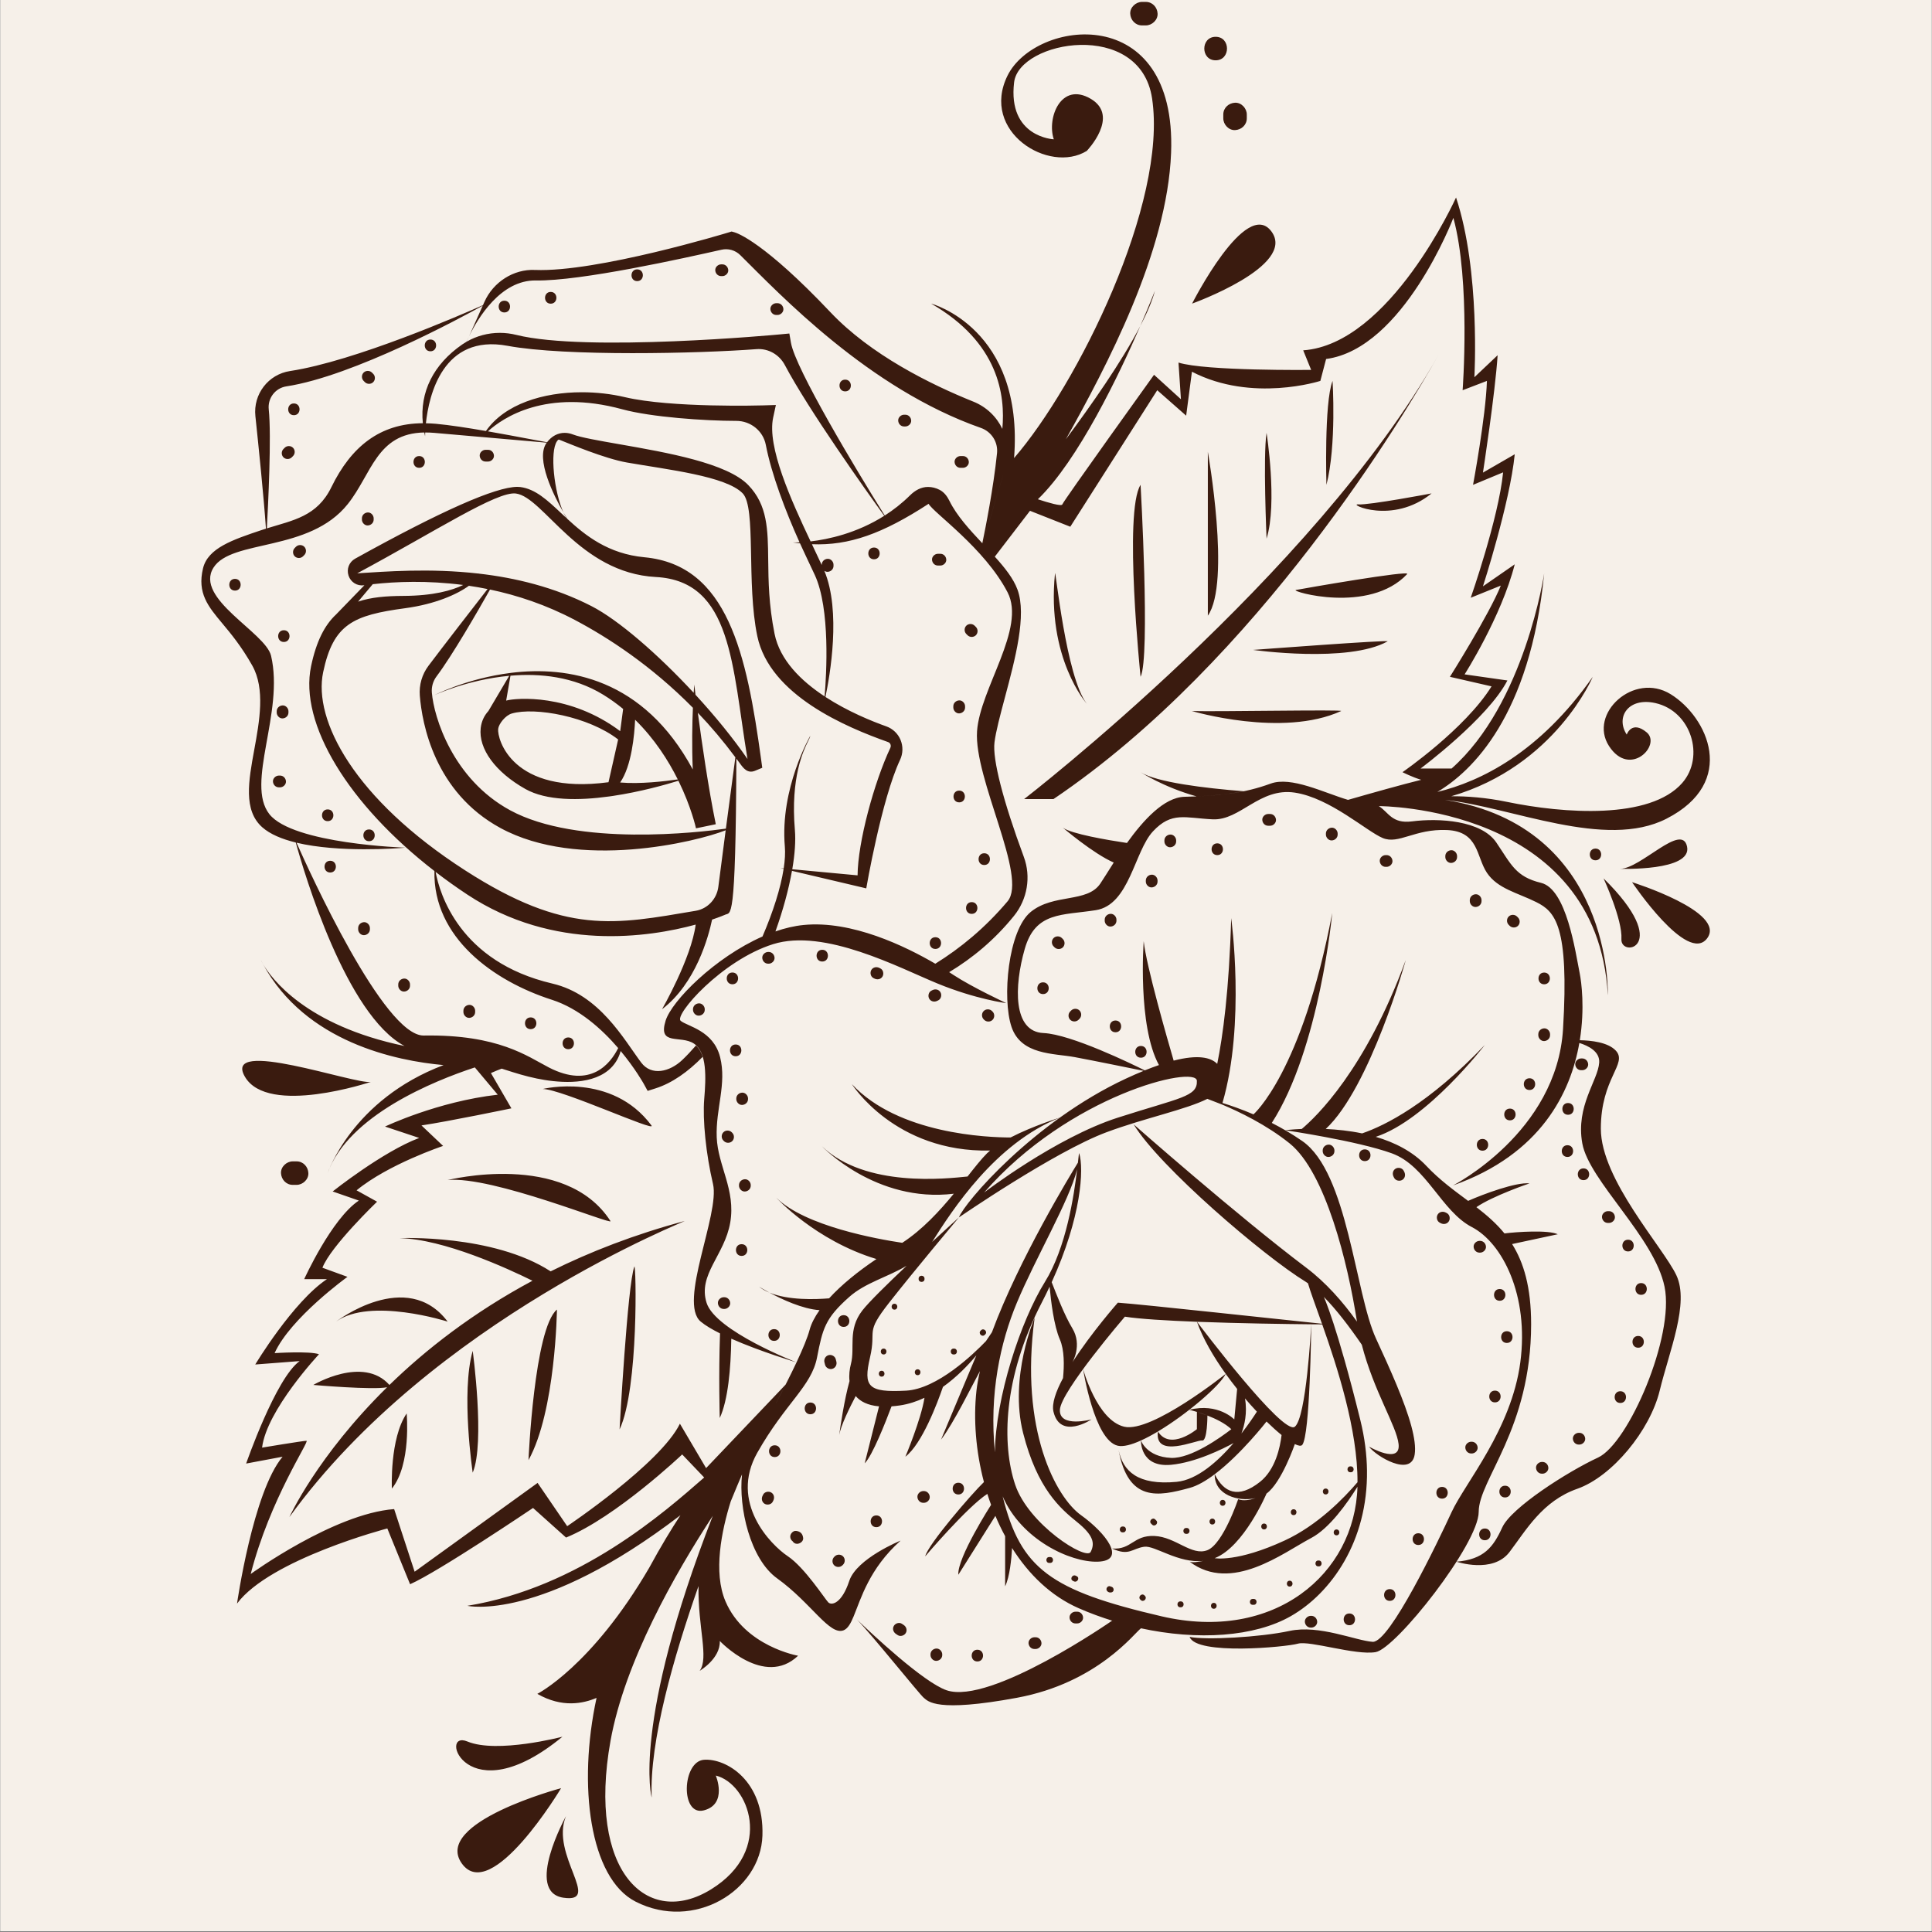
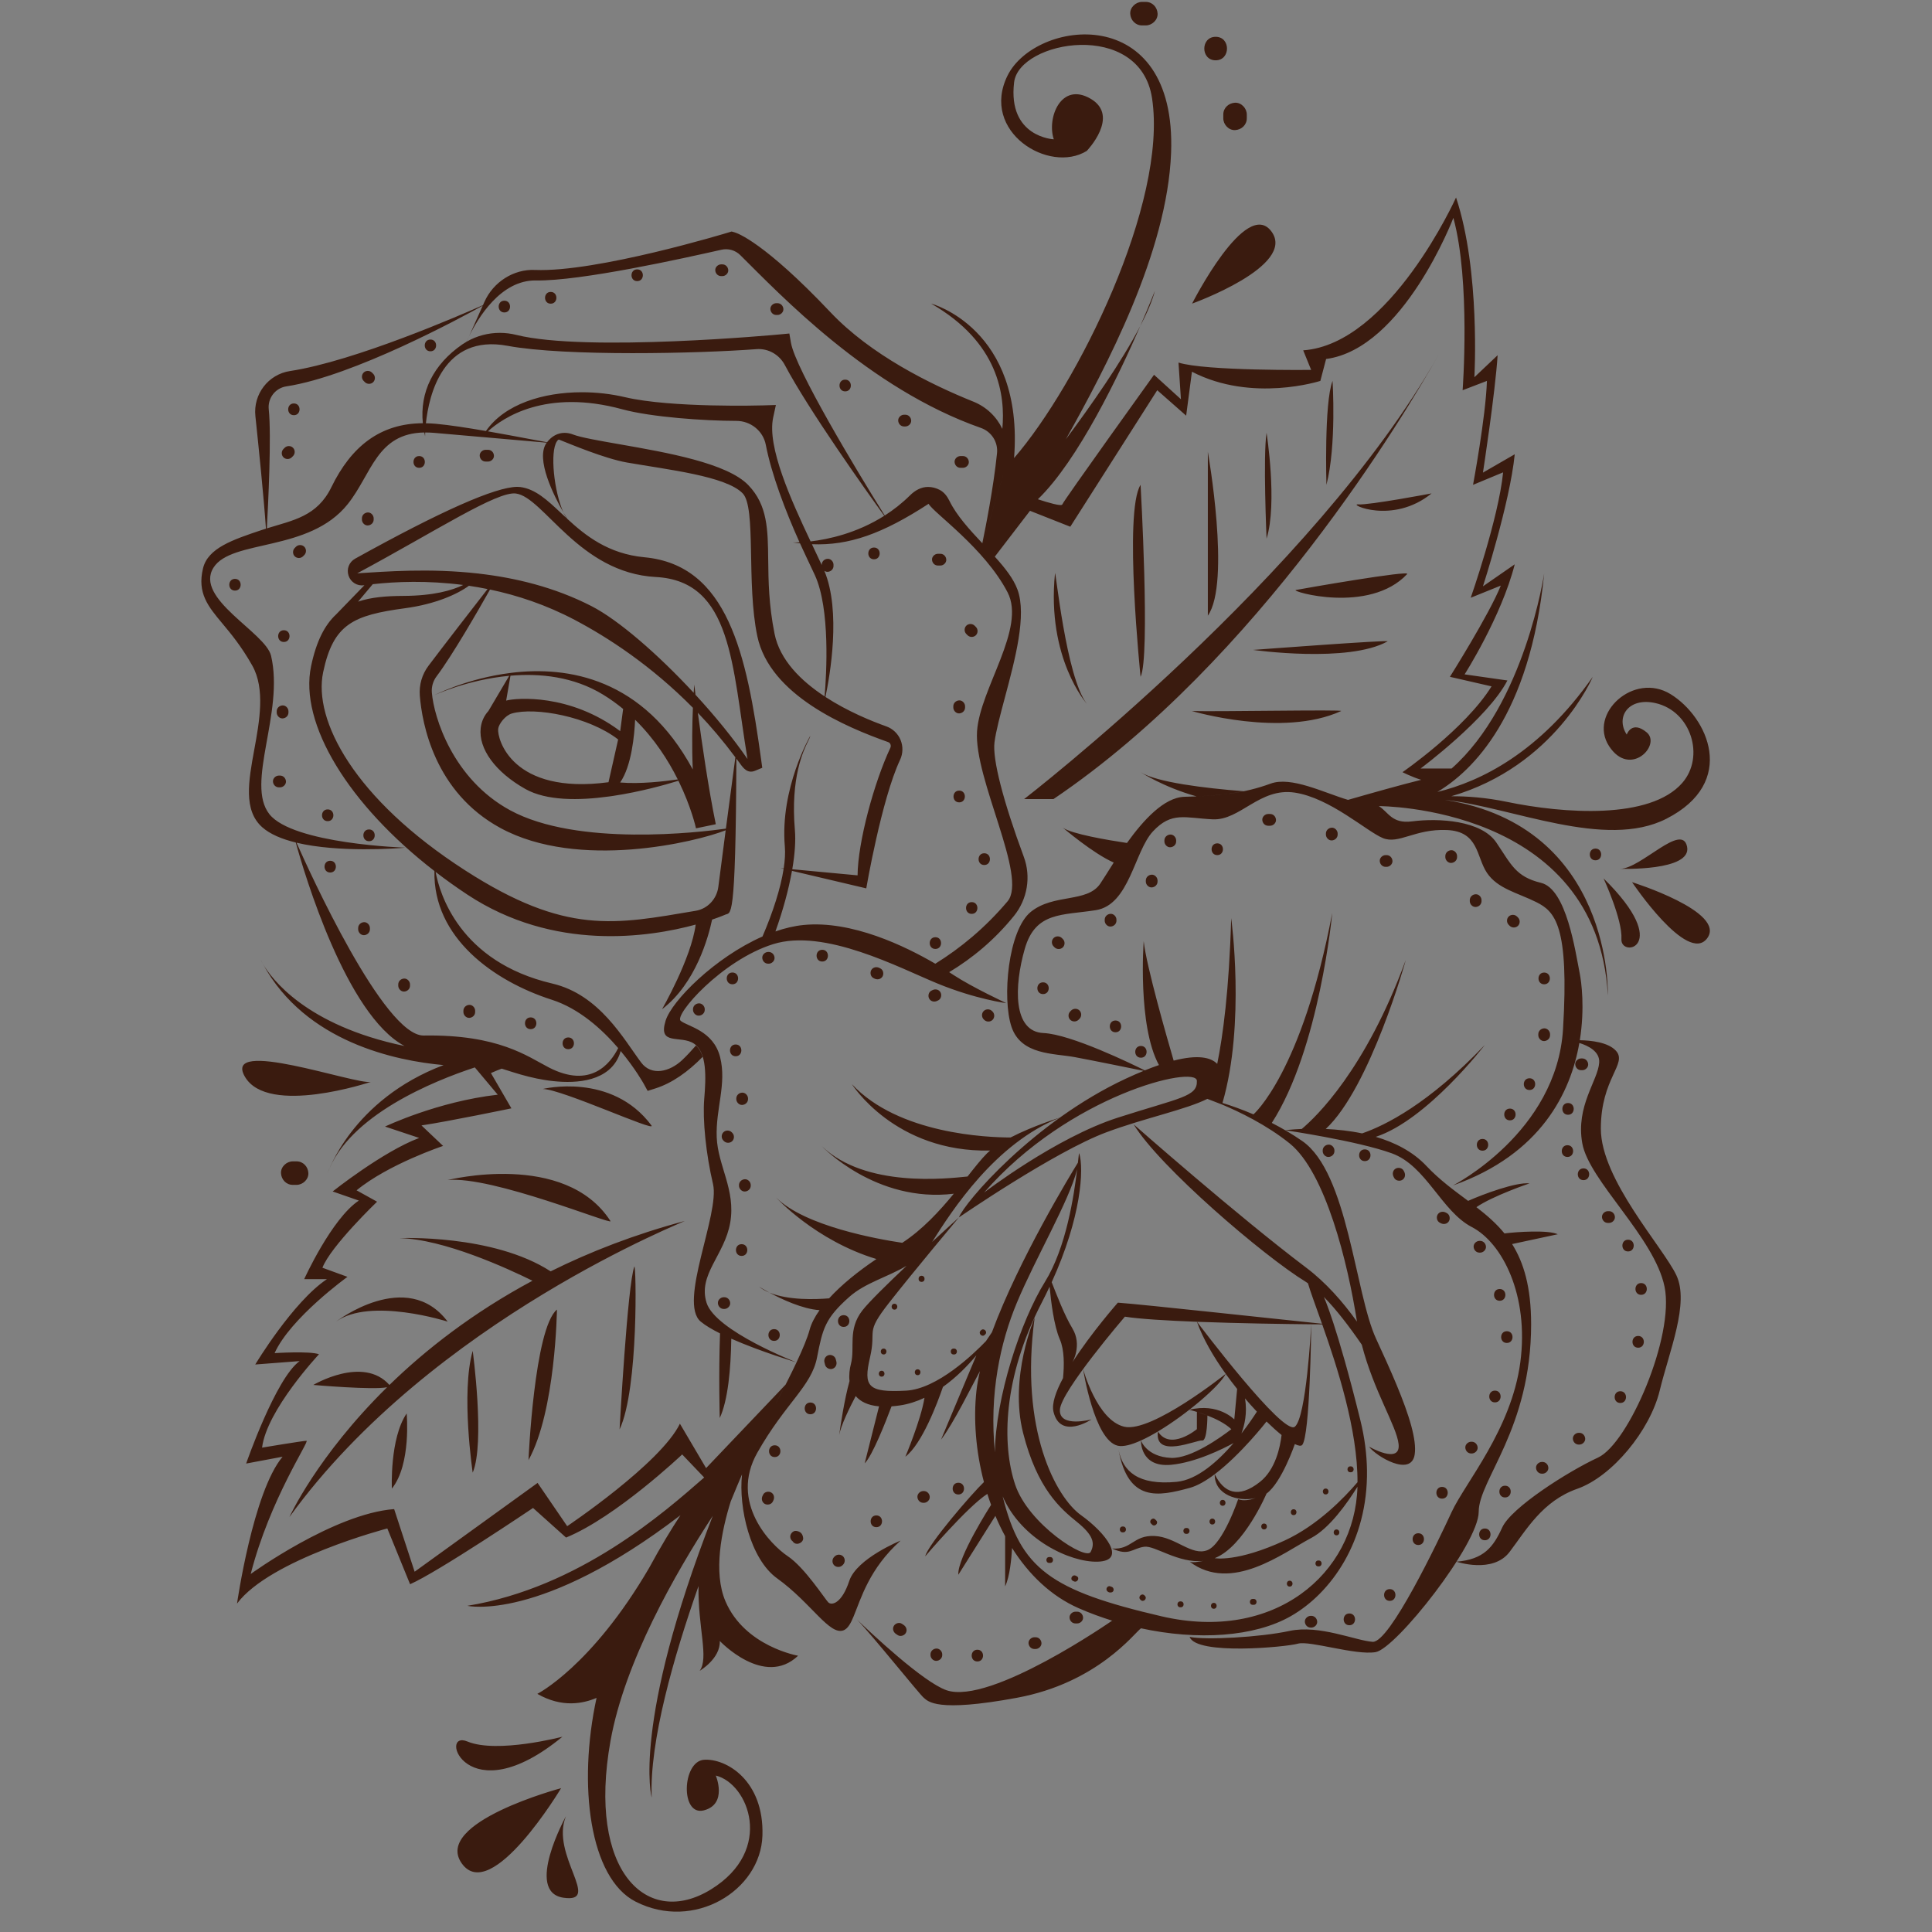
<svg xmlns="http://www.w3.org/2000/svg" width="3000" zoomAndPan="magnify" viewBox="0 0 2250 2250" height="3000" preserveAspectRatio="xMidYMid meet" version="1.0">
  <rect x="0" y="0" width="2250" height="2250" fill="#808080" stroke="none" />
  <defs>
    <clipPath id="a4e679c846">
-       <path d="M 0.5 0 L 2249.5 0 L 2249.5 2249 L 0.5 2249 Z M 0.5 0 " clip-rule="nonzero" />
-     </clipPath>
+       </clipPath>
  </defs>
  <g clip-path="url(#a4e679c846)">
    <path fill="#ffffff" d="M 0.5 0 L 2249.5 0 L 2249.5 2249 L 0.5 2249 Z M 0.5 0 " fill-opacity="1" fill-rule="nonzero" />
-     <path fill="#f6f0e9" d="M 0.5 0 L 2249.5 0 L 2249.5 2249 L 0.5 2249 Z M 0.5 0 " fill-opacity="1" fill-rule="nonzero" />
  </g>
  <path fill="#3a1b0f" d="M 1858.098 988.242 C 1866.906 988.242 1866.891 1001.918 1858.098 1001.918 C 1849.273 1001.918 1849.289 988.242 1858.098 988.242 Z M 1886.75 1011.805 C 1910.781 1011.875 1958.879 957.281 1964.77 986.055 C 1970.66 1014.812 1886.75 1011.805 1886.75 1011.805 Z M 1988.156 1092.742 C 1965.203 1123.566 1900.688 1027.375 1900.688 1027.375 C 1900.688 1027.375 2011.09 1061.918 1988.156 1092.742 Z M 1888.297 1093.594 C 1889.723 1071.195 1867.5 1022.961 1867.5 1022.961 C 1949.215 1103.41 1886.855 1116.008 1888.297 1093.594 Z M 661.797 1208.203 C 670.625 1208.203 670.609 1221.895 661.797 1221.895 C 652.988 1221.895 653.008 1208.203 661.797 1208.203 Z M 618.027 1184.852 C 626.855 1184.852 626.84 1198.543 618.027 1198.543 C 609.203 1198.543 609.219 1184.852 618.027 1184.852 Z M 539.684 1178.559 C 539.684 1178.09 539.684 1177.586 539.684 1177.117 C 539.684 1173.277 542.809 1170.43 546.527 1170.27 C 550.211 1170.098 553.355 1173.52 553.355 1177.117 C 553.355 1177.586 553.355 1178.09 553.355 1178.559 C 553.355 1182.398 550.23 1185.25 546.527 1185.406 C 542.828 1185.578 539.684 1182.141 539.684 1178.559 Z M 470.648 1139.621 C 474.348 1139.465 477.496 1142.887 477.496 1146.465 C 477.496 1146.953 477.496 1147.441 477.496 1147.926 C 477.496 1151.766 474.348 1154.598 470.648 1154.773 C 466.945 1154.93 463.801 1151.504 463.801 1147.926 C 463.801 1147.441 463.801 1146.953 463.801 1146.465 C 463.801 1142.625 466.93 1139.793 470.648 1139.621 Z M 430.789 1080.805 C 430.789 1081.289 430.789 1081.777 430.789 1082.262 C 430.789 1086.086 427.66 1088.938 423.941 1089.109 C 420.258 1089.266 417.113 1085.844 417.113 1082.262 C 417.113 1081.777 417.113 1081.289 417.113 1080.805 C 417.113 1076.965 420.242 1074.133 423.941 1073.957 C 427.645 1073.785 430.789 1077.223 430.789 1080.805 Z M 384.551 1016.133 C 375.742 1016.133 375.742 1002.457 384.551 1002.457 C 393.379 1002.457 393.359 1016.133 384.551 1016.133 Z M 429.797 965.969 C 438.609 965.969 438.59 979.66 429.797 979.66 C 420.973 979.66 420.988 965.969 429.797 965.969 Z M 381.633 942.633 C 390.461 942.633 390.441 956.309 381.633 956.309 C 372.805 956.309 372.824 942.633 381.633 942.633 Z M 317.883 910.07 C 317.727 906.387 321.148 903.242 324.727 903.242 C 325.215 903.242 325.699 903.242 326.188 903.242 C 330.027 903.242 332.859 906.371 333.031 910.07 C 333.188 913.77 329.766 916.918 326.188 916.918 C 325.699 916.918 325.215 916.918 324.727 916.918 C 320.887 916.918 318.055 913.789 317.883 910.07 Z M 322.258 829.812 C 322.258 829.324 322.258 828.84 322.258 828.352 C 322.258 824.512 325.387 821.68 329.105 821.523 C 332.789 821.352 335.934 824.773 335.934 828.352 C 335.934 828.84 335.934 829.324 335.934 829.812 C 335.934 833.652 332.809 836.5 329.105 836.656 C 325.406 836.832 322.258 833.391 322.258 829.812 Z M 330.566 733.969 C 339.391 733.969 339.375 747.641 330.566 747.641 C 321.738 747.641 321.754 733.969 330.566 733.969 Z M 273.66 674.145 C 282.469 674.145 282.453 687.816 273.66 687.816 C 264.832 687.816 264.852 674.145 273.66 674.145 Z M 343.23 647.871 C 340.625 645.266 340.625 640.816 343.23 638.211 C 343.719 637.707 344.207 637.238 344.691 636.734 C 347.316 634.125 351.746 634.125 354.371 636.734 C 356.992 639.355 356.992 643.805 354.371 646.41 C 353.883 646.898 353.398 647.383 352.91 647.871 C 350.285 650.496 345.855 650.496 343.23 647.871 Z M 421.492 605.094 C 421.492 604.621 421.492 604.117 421.492 603.633 C 421.492 599.809 424.621 596.961 428.34 596.805 C 432.023 596.629 435.168 600.055 435.168 603.633 C 435.168 604.117 435.168 604.621 435.168 605.094 C 435.168 608.934 432.039 611.766 428.34 611.938 C 424.637 612.113 421.492 608.688 421.492 605.094 Z M 488.164 531.125 C 496.973 531.125 496.953 544.816 488.164 544.816 C 479.336 544.816 479.352 531.125 488.164 531.125 Z M 558.656 530.688 C 558.48 526.988 561.906 523.844 565.504 523.844 C 566.457 523.844 567.43 523.844 568.402 523.844 C 572.242 523.844 575.094 526.969 575.25 530.688 C 575.422 534.371 572 537.52 568.402 537.52 C 567.43 537.52 566.457 537.52 565.504 537.52 C 561.664 537.52 558.828 534.391 558.656 530.688 Z M 330.098 532.602 C 327.488 529.977 327.488 525.527 330.098 522.922 C 330.582 522.438 331.07 521.949 331.555 521.461 C 334.18 518.84 338.609 518.84 341.234 521.461 C 343.859 524.07 343.859 528.516 341.234 531.141 C 340.746 531.629 340.262 532.113 339.773 532.602 C 337.152 535.223 332.719 535.223 330.098 532.602 Z M 342.242 469.855 C 351.051 469.855 351.051 483.531 342.242 483.531 C 333.414 483.531 333.434 469.855 342.242 469.855 Z M 423.492 443.586 C 420.867 440.961 420.867 436.531 423.492 433.906 C 426.113 431.301 430.562 431.301 433.168 433.906 C 433.656 434.395 434.141 434.879 434.629 435.367 C 437.254 437.988 437.254 442.422 434.629 445.043 C 432.023 447.668 427.574 447.668 424.949 445.043 C 424.465 444.559 423.977 444.07 423.492 443.586 Z M 501.281 395.418 C 510.109 395.418 510.09 409.109 501.281 409.109 C 492.473 409.109 492.488 395.418 501.281 395.418 Z M 587.379 350.191 C 596.207 350.191 596.188 363.883 587.379 363.883 C 578.57 363.883 578.57 350.191 587.379 350.191 Z M 641.363 339.973 C 650.191 339.973 650.176 353.664 641.363 353.664 C 632.555 353.664 632.574 339.973 641.363 339.973 Z M 742.059 313.703 C 750.883 313.703 750.867 327.395 742.059 327.395 C 733.246 327.395 733.266 313.703 742.059 313.703 Z M 832.984 314.727 C 832.809 311.023 836.25 307.879 839.828 307.879 C 840.316 307.879 840.805 307.879 841.289 307.879 C 845.113 307.879 847.961 311.008 848.137 314.727 C 848.293 318.41 844.867 321.555 841.289 321.555 C 840.805 321.555 840.316 321.555 839.828 321.555 C 835.988 321.555 833.156 318.426 832.984 314.727 Z M 897.188 359.957 C 897.012 356.254 900.453 353.109 904.031 353.109 C 904.52 353.109 905.008 353.109 905.492 353.109 C 909.332 353.109 912.164 356.254 912.34 359.957 C 912.496 363.656 909.07 366.801 905.492 366.801 C 905.008 366.801 904.52 366.801 904.031 366.801 C 900.191 366.801 897.359 363.656 897.188 359.957 Z M 984.293 442.125 C 993.102 442.125 993.102 455.801 984.293 455.801 C 975.465 455.801 975.48 442.125 984.293 442.125 Z M 1046.027 489.82 C 1045.871 486.121 1049.293 482.977 1052.875 482.977 C 1053.359 482.977 1053.848 482.977 1054.332 482.977 C 1058.172 482.977 1061.004 486.121 1061.16 489.82 C 1061.336 493.523 1057.914 496.668 1054.332 496.668 C 1053.848 496.668 1053.359 496.668 1052.875 496.668 C 1049.035 496.668 1046.184 493.523 1046.027 489.82 Z M 1111.691 537.969 C 1111.535 534.285 1114.957 531.125 1118.535 531.125 C 1119.508 531.125 1120.48 531.125 1121.457 531.125 C 1125.277 531.125 1128.129 534.27 1128.285 537.969 C 1128.457 541.672 1125.035 544.816 1121.457 544.816 C 1120.48 544.816 1119.508 544.816 1118.535 544.816 C 1114.695 544.816 1111.863 541.688 1111.691 537.969 Z M 1017.844 651.348 C 1009.035 651.348 1009.051 637.652 1017.844 637.652 C 1026.672 637.652 1026.652 651.348 1017.844 651.348 Z M 1102.031 651.797 C 1102.188 655.48 1098.762 658.625 1095.184 658.625 C 1094.211 658.625 1093.238 658.625 1092.266 658.625 C 1088.426 658.625 1085.594 655.5 1085.418 651.797 C 1085.262 648.098 1088.684 644.953 1092.266 644.953 C 1093.238 644.953 1094.211 644.953 1095.184 644.953 C 1099.023 644.953 1101.855 648.078 1102.031 651.797 Z M 1136.504 739.805 C 1133.895 742.41 1129.43 742.41 1126.824 739.805 C 1126.34 739.32 1125.852 738.832 1125.363 738.348 C 1122.742 735.723 1122.742 731.293 1125.363 728.668 C 1127.988 726.062 1132.438 726.062 1135.043 728.668 C 1135.531 729.156 1136.016 729.641 1136.504 730.129 C 1139.125 732.75 1139.125 737.184 1136.504 739.805 Z M 1123.922 822.516 C 1123.922 823 1123.922 823.504 1123.922 823.973 C 1123.922 827.812 1120.777 830.645 1117.078 830.82 C 1113.375 830.992 1110.23 827.555 1110.23 823.973 C 1110.23 823.504 1110.23 823 1110.23 822.516 C 1110.23 818.691 1113.375 815.844 1117.078 815.668 C 1120.777 815.512 1123.922 818.934 1123.922 822.516 Z M 1117.078 934.43 C 1108.25 934.43 1108.266 920.738 1117.078 920.738 C 1125.887 920.738 1125.887 934.43 1117.078 934.43 Z M 1146.25 993.699 C 1155.078 993.699 1155.059 1007.391 1146.25 1007.391 C 1137.441 1007.391 1137.457 993.699 1146.25 993.699 Z M 1131.656 1064.297 C 1122.844 1064.297 1122.863 1050.605 1131.656 1050.605 C 1140.48 1050.605 1140.465 1064.297 1131.656 1064.297 Z M 1089.344 1105.148 C 1080.535 1105.148 1080.555 1091.473 1089.344 1091.473 C 1098.172 1091.473 1098.156 1105.148 1089.344 1105.148 Z M 303.875 1118.23 C 304.656 1119.777 305.477 1121.273 306.293 1122.785 C 304.605 1119.898 303.875 1118.23 303.875 1118.23 Z M 1345.012 338.637 C 1341.953 350.328 1335.891 364.422 1327.914 379.762 C 1338.652 355.055 1345.012 338.637 1345.012 338.637 Z M 656.238 2210.086 C 610.469 2203.449 659.105 2115.18 659.105 2115.18 C 640.531 2160.043 701.535 2216.637 656.238 2210.086 Z M 653.457 2082.48 C 653.457 2082.48 572.055 2218.547 537.754 2170.086 C 503.957 2122.32 653.457 2082.48 653.457 2082.48 Z M 544.305 2028.129 C 578.918 2042.551 654.988 2022.586 654.988 2022.586 C 542.965 2114.641 509.691 2013.707 544.305 2028.129 Z M 977.359 1671.023 C 977.117 1672.742 976.992 1673.734 976.992 1673.734 C 977.027 1672.914 977.168 1671.996 977.359 1671.023 Z M 1223.051 1820.176 C 1222.668 1820.176 1222.285 1820.176 1221.906 1820.176 C 1217.492 1820.176 1217.492 1813.328 1221.906 1813.328 C 1222.285 1813.328 1222.668 1813.328 1223.051 1813.328 C 1227.445 1813.328 1227.445 1820.176 1223.051 1820.176 Z M 1250.559 1841.582 C 1250.176 1841.391 1249.793 1841.199 1249.41 1841.008 C 1245.484 1839.012 1248.957 1833.102 1252.867 1835.102 C 1253.25 1835.293 1253.633 1835.484 1254.016 1835.676 C 1257.941 1837.672 1254.465 1843.582 1250.559 1841.582 Z M 1292.711 1847.836 C 1292.691 1847.82 1292.676 1847.801 1292.66 1847.785 C 1292.727 1847.801 1292.797 1847.82 1292.867 1847.836 C 1292.816 1847.836 1292.762 1847.82 1292.711 1847.836 Z M 1293.754 1847.785 C 1290.801 1845.598 1286.715 1849.973 1289.496 1853.051 C 1290.801 1854.508 1292.66 1854.926 1294.516 1854.441 C 1298.41 1853.449 1297.227 1847.957 1293.754 1847.785 Z M 1333.371 1858.523 C 1336.48 1861.652 1331.648 1866.48 1328.523 1863.371 C 1328.332 1863.18 1328.141 1862.988 1327.949 1862.797 C 1324.84 1859.672 1329.668 1854.84 1332.797 1857.949 C 1332.988 1858.141 1333.18 1858.332 1333.371 1858.523 Z M 1375.141 1871.832 C 1374.949 1871.832 1374.758 1871.832 1374.566 1871.832 C 1370.152 1871.832 1370.152 1864.988 1374.566 1864.988 C 1374.758 1864.988 1374.949 1864.988 1375.141 1864.988 C 1379.555 1864.988 1379.535 1871.832 1375.141 1871.832 Z M 1413.594 1873.555 C 1409.18 1873.555 1409.195 1866.707 1413.594 1866.707 C 1418.008 1866.707 1417.988 1873.555 1413.594 1873.555 Z M 1460.074 1868.965 C 1459.691 1868.965 1459.309 1868.965 1458.926 1868.965 C 1454.512 1868.965 1454.531 1862.121 1458.926 1862.121 C 1459.309 1862.121 1459.691 1862.121 1460.074 1862.121 C 1464.488 1862.121 1464.488 1868.965 1460.074 1868.965 Z M 1501.965 1847.734 C 1497.57 1847.734 1497.57 1840.887 1501.965 1840.887 C 1506.379 1840.887 1506.379 1847.734 1501.965 1847.734 Z M 1535.832 1824.207 C 1535.641 1824.207 1535.449 1824.207 1535.258 1824.207 C 1530.863 1824.207 1530.863 1817.359 1535.258 1817.359 C 1535.449 1817.359 1535.641 1817.359 1535.832 1817.359 C 1540.246 1817.359 1540.246 1824.207 1535.832 1824.207 Z M 1556.508 1781.203 C 1560.906 1781.203 1560.906 1788.047 1556.508 1788.047 C 1552.094 1788.047 1552.094 1781.203 1556.508 1781.203 Z M 1307.41 1777.762 C 1307.602 1777.762 1307.793 1777.762 1307.984 1777.762 C 1312.398 1777.762 1312.398 1784.59 1307.984 1784.59 C 1307.793 1784.59 1307.602 1784.59 1307.41 1784.59 C 1303.016 1784.59 1303.016 1777.762 1307.41 1777.762 Z M 1340.582 1774.406 C 1337.469 1771.297 1342.301 1766.449 1345.41 1769.578 C 1345.793 1769.961 1346.176 1770.34 1346.559 1770.723 C 1349.684 1773.836 1344.836 1778.684 1341.727 1775.555 C 1341.344 1775.172 1340.961 1774.789 1340.582 1774.406 Z M 1381.449 1779.48 C 1381.641 1779.48 1381.832 1779.48 1382.02 1779.48 C 1386.434 1779.48 1386.418 1786.328 1382.02 1786.328 C 1381.832 1786.328 1381.641 1786.328 1381.449 1786.328 C 1377.035 1786.328 1377.051 1779.48 1381.449 1779.48 Z M 1411.871 1768.57 C 1416.285 1768.57 1416.27 1775.414 1411.871 1775.414 C 1407.461 1775.414 1407.477 1768.57 1411.871 1768.57 Z M 1423.914 1746.762 C 1428.328 1746.762 1428.328 1753.609 1423.914 1753.609 C 1419.52 1753.609 1419.52 1746.762 1423.914 1746.762 Z M 1472.133 1781.148 C 1467.719 1781.148 1467.734 1774.32 1472.133 1774.32 C 1476.547 1774.32 1476.527 1781.148 1472.133 1781.148 Z M 1506.57 1764.504 C 1502.156 1764.504 1502.156 1757.676 1506.57 1757.676 C 1510.984 1757.676 1510.965 1764.504 1506.57 1764.504 Z M 1543.875 1733.559 C 1548.289 1733.559 1548.273 1740.402 1543.875 1740.402 C 1539.461 1740.402 1539.48 1733.559 1543.875 1733.559 Z M 1572.562 1707.738 C 1572.754 1707.738 1572.945 1707.738 1573.137 1707.738 C 1577.551 1707.738 1577.551 1714.582 1573.137 1714.582 C 1572.945 1714.582 1572.754 1714.582 1572.562 1714.582 C 1568.168 1714.582 1568.168 1707.738 1572.562 1707.738 Z M 1069.832 1489.621 C 1069.832 1489.43 1069.832 1489.238 1069.832 1489.047 C 1069.832 1484.633 1076.68 1484.648 1076.68 1489.047 C 1076.68 1489.238 1076.68 1489.43 1076.68 1489.621 C 1076.68 1494.031 1069.832 1494.016 1069.832 1489.621 Z M 1041.684 1518.34 C 1046.098 1518.34 1046.098 1525.188 1041.684 1525.188 C 1037.27 1525.188 1037.289 1518.34 1041.684 1518.34 Z M 1029.07 1577.402 C 1024.656 1577.402 1024.656 1570.574 1029.07 1570.574 C 1033.465 1570.574 1033.465 1577.402 1029.07 1577.402 Z M 1026.758 1603.238 C 1022.363 1603.238 1022.363 1596.395 1026.758 1596.395 C 1031.172 1596.395 1031.172 1603.238 1026.758 1603.238 Z M 1068.668 1594.672 C 1073.062 1594.672 1073.062 1601.52 1068.668 1601.52 C 1064.254 1601.52 1064.254 1594.672 1068.668 1594.672 Z M 1110.562 1570.574 C 1110.75 1570.574 1110.941 1570.574 1111.133 1570.574 C 1115.531 1570.574 1115.531 1577.402 1111.133 1577.402 C 1110.941 1577.402 1110.75 1577.402 1110.562 1577.402 C 1106.148 1577.402 1106.148 1570.574 1110.562 1570.574 Z M 1141.992 1549.758 C 1142.184 1549.566 1142.375 1549.375 1142.566 1549.184 C 1145.695 1546.055 1150.523 1550.902 1147.414 1554.016 C 1147.223 1554.207 1147.031 1554.395 1146.84 1554.586 C 1143.715 1557.715 1138.883 1552.883 1141.992 1549.758 Z M 982.52 1531.633 C 991.348 1531.633 991.328 1545.309 982.52 1545.309 C 973.711 1545.309 973.711 1531.633 982.52 1531.633 Z M 969.262 1594.168 C 965.77 1595.141 961.754 1592.969 960.852 1589.391 C 960.625 1588.469 960.383 1587.551 960.156 1586.629 C 959.254 1583.031 961.305 1579.207 964.934 1578.199 C 968.445 1577.246 972.441 1579.398 973.344 1582.98 C 973.59 1583.898 973.812 1584.84 974.039 1585.758 C 974.961 1589.355 972.91 1593.16 969.262 1594.168 Z M 943.77 1647.043 C 934.945 1647.043 934.961 1633.367 943.77 1633.367 C 952.582 1633.367 952.562 1647.043 943.77 1647.043 Z M 902.242 1696.879 C 893.418 1696.879 893.434 1683.184 902.242 1683.184 C 911.07 1683.184 911.055 1696.879 902.242 1696.879 Z M 900.609 1747.512 C 900.383 1747.961 900.141 1748.43 899.914 1748.883 C 898.246 1752.203 893.59 1753.121 890.551 1751.352 C 887.23 1749.387 886.43 1745.285 888.102 1741.984 C 888.324 1741.516 888.57 1741.062 888.793 1740.594 C 890.461 1737.277 895.121 1736.371 898.16 1738.145 C 901.48 1740.09 902.262 1744.207 900.609 1747.512 Z M 935.363 1791.07 C 935.848 1794.875 931.836 1797.762 928.516 1797.918 C 926.031 1798.02 924.188 1796.734 923.043 1794.91 C 921.477 1793.746 920.418 1792.078 920.312 1789.715 C 920.156 1786.344 923.598 1782.398 927.16 1782.871 C 932.113 1783.512 934.734 1786.117 935.363 1791.07 Z M 981.824 1812.531 C 984.43 1815.152 984.43 1819.602 981.824 1822.207 C 981.598 1822.434 981.355 1822.676 981.129 1822.902 C 978.504 1825.527 974.074 1825.527 971.449 1822.902 C 968.844 1820.297 968.844 1815.848 971.449 1813.227 C 971.676 1813 971.922 1812.773 972.145 1812.531 C 974.77 1809.922 979.199 1809.922 981.824 1812.531 Z M 1020.59 1778.543 C 1011.762 1778.543 1011.781 1764.852 1020.59 1764.852 C 1029.398 1764.852 1029.398 1778.543 1020.59 1778.543 Z M 1075.949 1750.168 C 1075.723 1750.168 1075.48 1750.168 1075.254 1750.168 C 1071.414 1750.168 1068.582 1747.023 1068.406 1743.324 C 1068.25 1739.621 1071.676 1736.477 1075.254 1736.477 C 1075.48 1736.477 1075.723 1736.477 1075.949 1736.477 C 1079.789 1736.477 1082.621 1739.621 1082.793 1743.324 C 1082.949 1747.023 1079.527 1750.168 1075.949 1750.168 Z M 1116.086 1726.797 C 1124.914 1726.797 1124.895 1740.473 1116.086 1740.473 C 1107.277 1740.473 1107.277 1726.797 1116.086 1726.797 Z M 1054.871 1901.805 C 1053.082 1904.848 1048.582 1906.305 1045.508 1904.258 C 1044.812 1903.785 1044.117 1903.336 1043.422 1902.867 C 1040.344 1900.816 1039.008 1896.855 1040.973 1893.5 C 1042.762 1890.441 1047.262 1889 1050.336 1891.051 C 1051.031 1891.52 1051.727 1891.973 1052.422 1892.441 C 1055.496 1894.492 1056.836 1898.434 1054.871 1901.805 Z M 1097.32 1926.723 C 1097.32 1926.949 1097.32 1927.176 1097.32 1927.418 C 1097.32 1931.242 1094.191 1934.09 1090.473 1934.246 C 1086.789 1934.422 1083.645 1930.98 1083.645 1927.418 C 1083.645 1927.176 1083.645 1926.949 1083.645 1926.723 C 1083.645 1922.883 1086.773 1920.035 1090.473 1919.875 C 1094.176 1919.703 1097.32 1923.145 1097.32 1926.723 Z M 1138.242 1921.266 C 1147.051 1921.266 1147.031 1934.941 1138.242 1934.941 C 1129.414 1934.941 1129.43 1921.266 1138.242 1921.266 Z M 1197.82 1913.57 C 1197.664 1909.867 1201.09 1906.723 1204.668 1906.723 C 1205.137 1906.723 1205.59 1906.723 1206.059 1906.723 C 1209.898 1906.723 1212.73 1909.867 1212.902 1913.57 C 1213.059 1917.27 1209.637 1920.414 1206.059 1920.414 C 1205.59 1920.414 1205.137 1920.414 1204.668 1920.414 C 1200.844 1920.414 1197.996 1917.27 1197.82 1913.57 Z M 1245.586 1883.805 C 1245.414 1880.121 1248.836 1876.977 1252.418 1876.977 C 1253.109 1876.977 1253.805 1876.977 1254.5 1876.977 C 1258.34 1876.977 1261.172 1880.105 1261.348 1883.805 C 1261.504 1887.508 1258.082 1890.652 1254.5 1890.652 C 1253.805 1890.652 1253.109 1890.652 1252.418 1890.652 C 1248.594 1890.652 1245.742 1887.523 1245.586 1883.805 Z M 1526.484 1895.5 C 1522.645 1895.5 1519.793 1892.371 1519.637 1888.652 C 1519.465 1884.969 1522.902 1881.809 1526.484 1881.809 C 1526.711 1881.809 1526.934 1881.809 1527.16 1881.809 C 1531 1881.809 1533.852 1884.953 1534.008 1888.652 C 1534.18 1892.355 1530.738 1895.5 1527.16 1895.5 C 1526.934 1895.5 1526.711 1895.5 1526.484 1895.5 Z M 1571.453 1892.734 C 1562.641 1892.734 1562.66 1879.043 1571.453 1879.043 C 1580.277 1879.043 1580.262 1892.734 1571.453 1892.734 Z M 1618.523 1864.363 C 1609.695 1864.363 1609.711 1850.668 1618.523 1850.668 C 1627.332 1850.668 1627.312 1864.363 1618.523 1864.363 Z M 1651.746 1799.309 C 1642.918 1799.309 1642.934 1785.613 1651.746 1785.613 C 1660.555 1785.613 1660.535 1799.309 1651.746 1799.309 Z M 1679.426 1731.629 C 1688.234 1731.629 1688.215 1745.32 1679.426 1745.32 C 1670.598 1745.32 1670.613 1731.629 1679.426 1731.629 Z M 1714.02 1679.051 C 1717.859 1679.051 1720.691 1682.176 1720.863 1685.879 C 1721.023 1689.578 1717.598 1692.723 1714.02 1692.723 C 1713.793 1692.723 1713.566 1692.723 1713.324 1692.723 C 1709.5 1692.723 1706.652 1689.598 1706.496 1685.879 C 1706.32 1682.195 1709.746 1679.051 1713.324 1679.051 C 1713.566 1679.051 1713.793 1679.051 1714.02 1679.051 Z M 1741.004 1619.52 C 1749.832 1619.52 1749.812 1633.211 1741.004 1633.211 C 1732.195 1633.211 1732.211 1619.52 1741.004 1619.52 Z M 1754.852 1550.312 C 1763.68 1550.312 1763.66 1564.004 1754.852 1564.004 C 1746.023 1564.004 1746.043 1550.312 1754.852 1550.312 Z M 1746.547 1514.867 C 1737.738 1514.867 1737.738 1501.176 1746.547 1501.176 C 1755.375 1501.176 1755.355 1514.867 1746.547 1514.867 Z M 1723.02 1458.812 C 1719.18 1458.812 1716.348 1455.684 1716.172 1451.965 C 1716.016 1448.281 1719.441 1445.121 1723.02 1445.121 C 1723.246 1445.121 1723.473 1445.121 1723.715 1445.121 C 1727.555 1445.121 1730.387 1448.266 1730.562 1451.965 C 1730.719 1455.668 1727.293 1458.812 1723.715 1458.812 C 1723.473 1458.812 1723.246 1458.812 1723.02 1458.812 Z M 1674.246 1414.523 C 1676.176 1411.219 1680.309 1410.402 1683.613 1412.07 C 1684.062 1412.316 1684.516 1412.539 1684.984 1412.785 C 1688.285 1414.453 1689.223 1419.09 1687.434 1422.133 C 1685.504 1425.449 1681.371 1426.27 1678.07 1424.602 C 1677.617 1424.355 1677.164 1424.129 1676.695 1423.887 C 1673.395 1422.203 1672.457 1417.578 1674.246 1414.523 Z M 1634.734 1363.438 C 1634.961 1363.891 1635.203 1364.359 1635.43 1364.809 C 1637.113 1368.109 1636.332 1372.211 1632.98 1374.176 C 1629.922 1375.965 1625.297 1375.008 1623.613 1371.727 C 1623.387 1371.258 1623.145 1370.805 1622.918 1370.336 C 1621.234 1367.035 1622.031 1362.934 1625.367 1360.969 C 1628.426 1359.199 1633.047 1360.137 1634.734 1363.438 Z M 1589.453 1338.555 C 1598.281 1338.555 1598.262 1352.23 1589.453 1352.23 C 1580.625 1352.23 1580.645 1338.555 1589.453 1338.555 Z M 1547.23 1333.012 C 1550.93 1332.855 1554.074 1336.277 1554.074 1339.859 C 1554.074 1340.086 1554.074 1340.309 1554.074 1340.555 C 1554.074 1344.375 1550.949 1347.227 1547.23 1347.383 C 1543.547 1347.555 1540.402 1344.133 1540.402 1340.555 C 1540.402 1340.309 1540.402 1340.086 1540.402 1339.859 C 1540.402 1336.02 1543.527 1333.188 1547.23 1333.012 Z M 1729.238 1780.09 C 1738.066 1780.09 1738.051 1793.766 1729.238 1793.766 C 1720.43 1793.766 1720.449 1780.09 1729.238 1780.09 Z M 1752.785 1730.254 C 1761.594 1730.254 1761.578 1743.93 1752.785 1743.93 C 1743.957 1743.93 1743.977 1730.254 1752.785 1730.254 Z M 1796.379 1702.578 C 1800.203 1702.578 1803.051 1705.703 1803.207 1709.422 C 1803.383 1713.105 1799.961 1716.25 1796.379 1716.25 C 1796.152 1716.25 1795.91 1716.25 1795.684 1716.25 C 1791.844 1716.25 1789.012 1713.125 1788.84 1709.422 C 1788.684 1705.723 1792.105 1702.578 1795.684 1702.578 C 1795.91 1702.578 1796.152 1702.578 1796.379 1702.578 Z M 1838.586 1668.66 C 1838.828 1668.66 1839.055 1668.66 1839.281 1668.66 C 1843.121 1668.66 1845.953 1671.805 1846.125 1675.504 C 1846.301 1679.207 1842.859 1682.352 1839.281 1682.352 C 1839.055 1682.352 1838.828 1682.352 1838.586 1682.352 C 1834.762 1682.352 1831.914 1679.207 1831.758 1675.504 C 1831.582 1671.805 1835.008 1668.66 1838.586 1668.66 Z M 1887.027 1620.215 C 1895.855 1620.215 1895.84 1633.906 1887.027 1633.906 C 1878.219 1633.906 1878.238 1620.215 1887.027 1620.215 Z M 1907.793 1555.855 C 1916.621 1555.855 1916.602 1569.547 1907.793 1569.547 C 1898.984 1569.547 1899 1555.855 1907.793 1555.855 Z M 1911.25 1507.949 C 1902.441 1507.949 1902.457 1494.258 1911.25 1494.258 C 1920.078 1494.258 1920.059 1507.949 1911.25 1507.949 Z M 1896.031 1457.422 C 1887.219 1457.422 1887.219 1443.746 1896.031 1443.746 C 1904.855 1443.746 1904.84 1457.422 1896.031 1457.422 Z M 1880.723 1417.371 C 1880.895 1421.055 1877.473 1424.219 1873.895 1424.219 C 1873.426 1424.219 1872.973 1424.219 1872.504 1424.219 C 1868.664 1424.219 1865.832 1421.074 1865.656 1417.371 C 1865.5 1413.672 1868.922 1410.523 1872.504 1410.523 C 1872.973 1410.523 1873.426 1410.523 1873.895 1410.523 C 1877.715 1410.523 1880.566 1413.652 1880.723 1417.371 Z M 1844.129 1360.691 C 1852.957 1360.691 1852.938 1374.383 1844.129 1374.383 C 1835.301 1374.383 1835.32 1360.691 1844.129 1360.691 Z M 1825.449 1333.707 C 1834.258 1333.707 1834.242 1347.383 1825.449 1347.383 C 1816.621 1347.383 1816.641 1333.707 1825.449 1333.707 Z M 1826.129 1284.57 C 1834.953 1284.57 1834.938 1298.262 1826.129 1298.262 C 1817.316 1298.262 1817.336 1284.57 1826.129 1284.57 Z M 1841.367 1246.344 C 1837.527 1246.344 1834.676 1243.215 1834.52 1239.512 C 1834.348 1235.812 1837.785 1232.668 1841.367 1232.668 C 1841.816 1232.668 1842.285 1232.668 1842.738 1232.668 C 1846.578 1232.668 1849.41 1235.797 1849.586 1239.512 C 1849.758 1243.199 1846.316 1246.344 1842.738 1246.344 C 1842.285 1246.344 1841.816 1246.344 1841.367 1246.344 Z M 1145.609 1187.125 C 1142.984 1184.504 1142.984 1180.07 1145.609 1177.449 C 1148.215 1174.824 1152.68 1174.824 1155.285 1177.449 C 1155.496 1177.656 1155.703 1177.863 1155.91 1178.074 C 1158.535 1180.695 1158.535 1185.129 1155.91 1187.75 C 1153.305 1190.359 1148.855 1190.359 1146.234 1187.75 C 1146.023 1187.543 1145.816 1187.336 1145.609 1187.125 Z M 1082.168 1163.113 C 1080.398 1160.055 1081.336 1155.434 1084.637 1153.766 C 1085.055 1153.539 1085.469 1153.332 1085.887 1153.121 C 1089.188 1151.438 1093.289 1152.219 1095.254 1155.57 C 1097.043 1158.629 1096.086 1163.25 1092.805 1164.938 C 1092.367 1165.145 1091.953 1165.355 1091.535 1165.562 C 1088.234 1167.25 1084.133 1166.465 1082.168 1163.113 Z M 1014.715 1129.664 C 1016.664 1126.344 1020.762 1125.562 1024.066 1127.215 C 1024.5 1127.422 1024.914 1127.633 1025.332 1127.855 C 1028.652 1129.508 1029.555 1134.184 1027.781 1137.207 C 1025.836 1140.543 1021.734 1141.305 1018.418 1139.656 C 1018 1139.445 1017.582 1139.238 1017.168 1139.031 C 1013.848 1137.379 1012.945 1132.707 1014.715 1129.664 Z M 957.602 1106.121 C 966.41 1106.121 966.395 1119.797 957.602 1119.797 C 948.777 1119.797 948.793 1106.121 957.602 1106.121 Z M 887.734 1115.484 C 887.562 1111.785 891 1108.641 894.582 1108.641 C 894.789 1108.641 894.996 1108.641 895.207 1108.641 C 899.047 1108.641 901.879 1111.766 902.051 1115.484 C 902.207 1119.168 898.785 1122.316 895.207 1122.316 C 894.996 1122.316 894.789 1122.316 894.582 1122.316 C 890.742 1122.316 887.891 1119.188 887.734 1115.484 Z M 852.984 1132.582 C 861.793 1132.582 861.777 1146.277 852.984 1146.277 C 844.156 1146.277 844.176 1132.582 852.984 1132.582 Z M 820.75 1175.344 C 820.75 1175.555 820.75 1175.762 820.75 1175.969 C 820.75 1179.812 817.605 1182.66 813.906 1182.816 C 810.203 1182.992 807.059 1179.566 807.059 1175.969 C 807.059 1175.762 807.059 1175.555 807.059 1175.344 C 807.059 1171.504 810.203 1168.672 813.906 1168.5 C 817.605 1168.344 820.75 1171.766 820.75 1175.344 Z M 856.754 1230.098 C 847.945 1230.098 847.961 1216.402 856.754 1216.402 C 865.582 1216.402 865.562 1230.098 856.754 1230.098 Z M 864.328 1272.492 C 868.012 1272.336 871.16 1275.758 871.16 1279.34 C 871.16 1279.547 871.16 1279.754 871.16 1279.965 C 871.16 1283.805 868.031 1286.637 864.328 1286.809 C 860.629 1286.965 857.484 1283.543 857.484 1279.965 C 857.484 1279.754 857.484 1279.547 857.484 1279.34 C 857.484 1275.5 860.609 1272.668 864.328 1272.492 Z M 852.773 1319.25 C 855.398 1321.875 855.398 1326.305 852.773 1328.93 C 850.168 1331.535 845.719 1331.535 843.098 1328.93 C 842.887 1328.703 842.68 1328.496 842.473 1328.285 C 839.848 1325.664 839.848 1321.23 842.473 1318.609 C 845.078 1316 849.527 1316 852.148 1318.609 C 852.359 1318.816 852.566 1319.043 852.773 1319.25 Z M 874.32 1380.172 C 874.32 1380.379 874.32 1380.586 874.32 1380.812 C 874.32 1384.637 871.176 1387.484 867.477 1387.641 C 863.773 1387.816 860.629 1384.375 860.629 1380.812 C 860.629 1380.586 860.629 1380.379 860.629 1380.172 C 860.629 1376.328 863.773 1373.496 867.477 1373.324 C 871.176 1373.168 874.32 1376.59 874.32 1380.172 Z M 863.688 1462.637 C 854.879 1462.637 854.895 1448.961 863.688 1448.961 C 872.512 1448.961 872.496 1462.637 863.688 1462.637 Z M 850.379 1517.559 C 850.535 1521.262 847.109 1524.406 843.531 1524.406 C 843.324 1524.406 843.113 1524.406 842.887 1524.406 C 839.066 1524.406 836.215 1521.262 836.059 1517.559 C 835.887 1513.875 839.309 1510.715 842.887 1510.715 C 843.113 1510.715 843.324 1510.715 843.531 1510.715 C 847.371 1510.715 850.203 1513.859 850.379 1517.559 Z M 901.512 1561.59 C 892.688 1561.59 892.703 1547.898 901.512 1547.898 C 910.324 1547.898 910.305 1561.59 901.512 1561.59 Z M 883.98 1498.43 C 883.98 1498.43 888.691 1501.398 896.074 1505.379 C 891.574 1503.52 887.457 1501.242 883.98 1498.43 Z M 1328.711 1218.125 C 1337.539 1218.125 1337.523 1231.801 1328.711 1231.801 C 1319.902 1231.801 1319.902 1218.125 1328.711 1218.125 Z M 1299.086 1188.48 C 1307.898 1188.48 1307.879 1202.172 1299.086 1202.172 C 1290.262 1202.172 1290.277 1188.48 1299.086 1188.48 Z M 1257.176 1176.805 C 1259.801 1179.41 1259.801 1183.875 1257.176 1186.484 C 1256.793 1186.867 1256.43 1187.246 1256.047 1187.629 C 1253.426 1190.234 1248.992 1190.234 1246.371 1187.629 C 1243.746 1185.008 1243.746 1180.559 1246.371 1177.953 C 1246.75 1177.57 1247.133 1177.188 1247.5 1176.805 C 1250.121 1174.18 1254.555 1174.18 1257.176 1176.805 Z M 1214.727 1144.035 C 1223.555 1144.035 1223.539 1157.707 1214.727 1157.707 C 1205.902 1157.707 1205.918 1144.035 1214.727 1144.035 Z M 1236.656 1092.465 C 1237.039 1092.844 1237.422 1093.227 1237.805 1093.594 C 1240.426 1096.215 1240.426 1100.648 1237.805 1103.27 C 1235.195 1105.879 1230.75 1105.879 1228.125 1103.27 C 1227.742 1102.887 1227.379 1102.508 1226.996 1102.125 C 1224.371 1099.52 1224.371 1095.086 1226.996 1092.465 C 1229.602 1089.84 1234.051 1089.84 1236.656 1092.465 Z M 1293.371 1079.066 C 1289.688 1079.223 1286.543 1075.801 1286.543 1072.219 C 1286.543 1071.84 1286.543 1071.457 1286.543 1071.074 C 1286.543 1067.25 1289.668 1064.402 1293.371 1064.246 C 1297.07 1064.07 1300.215 1067.496 1300.215 1071.074 C 1300.215 1071.457 1300.215 1071.84 1300.215 1072.219 C 1300.215 1076.043 1297.09 1078.895 1293.371 1079.066 Z M 1348.086 1025.48 C 1348.086 1025.863 1348.086 1026.246 1348.086 1026.625 C 1348.086 1030.449 1344.961 1033.297 1341.258 1033.473 C 1337.559 1033.629 1334.41 1030.207 1334.41 1026.625 C 1334.41 1026.246 1334.41 1025.863 1334.41 1025.48 C 1334.41 1021.656 1337.539 1018.809 1341.258 1018.652 C 1344.941 1018.477 1348.086 1021.898 1348.086 1025.48 Z M 1362.906 971.91 C 1366.609 971.738 1369.754 975.176 1369.754 978.738 C 1369.754 979.121 1369.754 979.504 1369.754 979.887 C 1369.754 983.727 1366.609 986.559 1362.906 986.73 C 1359.207 986.887 1356.062 983.465 1356.062 979.887 C 1356.062 979.504 1356.062 979.121 1356.062 978.738 C 1356.062 974.918 1359.207 972.066 1362.906 971.91 Z M 1417.625 982.16 C 1426.449 982.16 1426.434 995.855 1417.625 995.855 C 1408.816 995.855 1408.816 982.16 1417.625 982.16 Z M 1479.168 947.965 C 1483.008 947.965 1485.859 951.094 1486.016 954.812 C 1486.188 958.496 1482.766 961.66 1479.168 961.66 C 1478.422 961.66 1477.656 961.66 1476.895 961.66 C 1473.055 961.66 1470.219 958.516 1470.062 954.812 C 1469.891 951.113 1473.312 947.965 1476.895 947.965 C 1477.656 947.965 1478.422 947.965 1479.168 947.965 Z M 1557.828 970.762 C 1557.828 971.145 1557.828 971.527 1557.828 971.91 C 1557.828 975.75 1554.703 978.582 1550.984 978.758 C 1547.301 978.914 1544.152 975.488 1544.152 971.91 C 1544.152 971.527 1544.152 971.145 1544.152 970.762 C 1544.152 966.941 1547.281 964.09 1550.984 963.918 C 1554.684 963.762 1557.828 967.203 1557.828 970.762 Z M 1613.676 1009.527 C 1609.852 1009.527 1607.004 1006.383 1606.848 1002.684 C 1606.672 999 1610.094 995.855 1613.676 995.855 C 1614.059 995.855 1614.438 995.855 1614.82 995.855 C 1618.66 995.855 1621.492 998.98 1621.668 1002.684 C 1621.824 1006.383 1618.402 1009.527 1614.82 1009.527 C 1614.438 1009.527 1614.059 1009.527 1613.676 1009.527 Z M 1690.059 1004.977 C 1686.355 1005.133 1683.211 1001.711 1683.211 998.129 C 1683.211 997.75 1683.211 997.367 1683.211 996.984 C 1683.211 993.145 1686.355 990.312 1690.059 990.156 C 1693.742 989.98 1696.902 993.402 1696.902 996.984 C 1696.902 997.367 1696.902 997.75 1696.902 998.129 C 1696.902 1001.969 1693.758 1004.801 1690.059 1004.977 Z M 1718.555 1056.27 C 1714.852 1056.426 1711.707 1053.004 1711.707 1049.422 C 1711.707 1049.043 1711.707 1048.66 1711.707 1048.277 C 1711.707 1044.453 1714.836 1041.605 1718.555 1041.449 C 1722.254 1041.273 1725.383 1044.695 1725.383 1048.277 C 1725.383 1048.66 1725.383 1049.043 1725.383 1049.422 C 1725.383 1053.246 1722.254 1056.094 1718.555 1056.27 Z M 1758.172 1078.199 C 1757.789 1077.816 1757.406 1077.434 1757.023 1077.051 C 1754.398 1074.445 1754.398 1069.996 1757.023 1067.391 C 1759.648 1064.766 1764.098 1064.766 1766.703 1067.391 C 1767.086 1067.754 1767.465 1068.137 1767.848 1068.52 C 1770.457 1071.145 1770.473 1075.574 1767.848 1078.199 C 1765.227 1080.805 1760.777 1080.805 1758.172 1078.199 Z M 1798.344 1146.309 C 1789.516 1146.309 1789.535 1132.637 1798.344 1132.637 C 1807.152 1132.637 1807.152 1146.309 1798.344 1146.309 Z M 1791.496 1204.449 C 1791.496 1200.609 1794.641 1197.762 1798.344 1197.602 C 1802.043 1197.43 1805.188 1200.871 1805.188 1204.449 C 1805.188 1204.812 1805.188 1205.195 1805.188 1205.578 C 1805.188 1209.418 1802.043 1212.25 1798.344 1212.426 C 1794.641 1212.598 1791.496 1209.16 1791.496 1205.578 C 1791.496 1205.195 1791.496 1204.812 1791.496 1204.449 Z M 1781.246 1269.418 C 1772.418 1269.418 1772.438 1255.742 1781.246 1255.742 C 1790.074 1255.742 1790.055 1269.418 1781.246 1269.418 Z M 1758.449 1291.066 C 1767.258 1291.066 1767.258 1304.758 1758.449 1304.758 C 1749.621 1304.758 1749.641 1291.066 1758.449 1291.066 Z M 1726.531 1326.41 C 1735.355 1326.41 1735.34 1340.086 1726.531 1340.086 C 1717.703 1340.086 1717.719 1326.41 1726.531 1326.41 Z M 345.438 1352.523 C 353.117 1352.523 358.801 1358.781 359.133 1366.199 C 359.461 1373.586 352.598 1379.891 345.438 1379.891 C 343.926 1379.891 342.434 1379.891 340.922 1379.891 C 333.258 1379.891 327.578 1373.621 327.246 1366.199 C 326.918 1358.816 333.762 1352.523 340.922 1352.523 C 342.434 1352.523 343.926 1352.523 345.438 1352.523 Z M 1316.254 15.898 C 1315.926 8.516 1322.789 2.223 1329.93 2.223 C 1331.441 2.223 1332.953 2.223 1334.445 2.223 C 1342.125 2.223 1347.809 8.496 1348.141 15.898 C 1348.469 23.301 1341.605 29.59 1334.445 29.59 C 1332.953 29.59 1331.441 29.59 1329.93 29.59 C 1322.266 29.59 1316.586 23.32 1316.254 15.898 Z M 1415.746 42.867 C 1433.383 42.867 1433.348 70.234 1415.746 70.234 C 1398.094 70.234 1398.129 42.867 1415.746 42.867 Z M 1438.32 119.633 C 1445.723 119.301 1452.012 126.164 1452.012 133.324 C 1452.012 134.836 1452.012 136.328 1452.012 137.84 C 1452.012 145.523 1445.738 151.188 1438.32 151.516 C 1430.934 151.863 1424.645 145 1424.645 137.84 C 1424.645 136.328 1424.645 134.836 1424.645 133.324 C 1424.645 125.645 1430.898 119.98 1438.32 119.633 Z M 431.812 1260 C 431.812 1260 312.008 1300.137 285.215 1253.953 C 258.402 1207.77 413.133 1263.109 431.812 1260 Z M 1388.312 353.578 C 1388.312 353.578 1451.211 229.395 1480.75 269.617 C 1510.289 309.828 1388.312 353.578 1388.312 353.578 Z M 632.051 1268.234 C 632.051 1268.234 712.258 1248.359 758.668 1310.668 C 765.203 1319.441 653.926 1268.234 632.051 1268.234 Z M 521.332 1374.312 C 521.332 1374.312 657.906 1339.789 710.938 1422.012 C 714.602 1427.691 573.043 1369.016 521.332 1374.312 Z M 721.555 1664.68 C 721.555 1664.68 730.832 1494.973 738.773 1475.074 C 740.754 1470.16 744.074 1616.949 721.555 1664.68 Z M 615.477 1700.473 C 615.477 1700.473 622.094 1547.273 648.609 1525.102 C 648.609 1525.102 647.133 1643.43 615.477 1700.473 Z M 391.398 1539.141 C 391.398 1539.141 473.602 1475.926 521.332 1539.141 C 521.332 1539.141 431.172 1510.402 391.398 1539.141 Z M 550.508 1573.195 C 550.508 1573.195 565.086 1680.578 550.508 1715.051 C 550.508 1715.051 536.57 1621.902 550.508 1573.195 Z M 473.602 1646.105 C 473.602 1646.105 479.145 1705.441 456.367 1733.609 C 456.367 1733.609 453.723 1675.277 473.602 1646.105 Z M 797.121 1422.047 C 804.594 1420.031 504.043 1536.066 337.047 1766.762 C 337.047 1766.762 369.105 1695.938 450.824 1615.559 C 435.168 1619.035 364.883 1612.898 364.883 1612.898 C 364.883 1612.898 422.832 1578.375 453.516 1612.898 C 453.531 1612.918 453.531 1612.918 453.531 1612.918 C 495.477 1572.086 550.266 1528.977 620.113 1491.547 C 591.391 1477.352 516.746 1442.965 465.227 1441.922 C 465.227 1441.922 574.051 1437.023 641.277 1480.617 C 687.012 1457.891 738.738 1437.699 797.121 1422.047 Z M 1265.656 819.543 C 1265.656 819.543 1218.672 766.703 1228.645 667.816 C 1229.289 661.371 1241.418 788.406 1265.656 819.543 Z M 1328.312 788.215 C 1328.312 788.215 1308.383 595.969 1328.312 564.641 C 1328.312 564.641 1339.711 765.418 1328.312 788.215 Z M 1406.645 717.008 L 1406.645 526.188 C 1406.645 526.188 1433.695 678.555 1406.645 717.008 Z M 1475.035 627.297 C 1475.035 627.297 1470.793 530.465 1475.035 504.121 C 1475.035 504.121 1487.891 585.996 1475.035 627.297 Z M 1544.762 564.641 C 1544.762 564.641 1541.914 469.23 1551.887 443.602 C 1551.887 443.602 1556.684 518.301 1544.762 564.641 Z M 1328.312 899.281 C 1347.027 911.184 1403.465 917.906 1448.293 921.469 C 1431.629 924.91 1414.133 926.613 1393.559 927.48 C 1355.055 916.762 1328.312 899.281 1328.312 899.281 Z M 1561.859 828.074 C 1493.504 859.402 1388.121 828.074 1388.121 828.074 C 1418.477 828.941 1565.941 826.199 1561.859 828.074 Z M 1615.969 746.914 C 1570.391 772.543 1459.324 756.887 1459.324 756.887 C 1459.324 756.887 1619.688 744.809 1615.969 746.914 Z M 1638.746 668.602 C 1594.613 715.582 1502.055 688.531 1509.16 687.105 C 1516.285 685.68 1643.629 663.406 1638.746 668.602 Z M 1667.227 574.613 C 1621.668 611.641 1569.191 586.414 1581.789 587.422 C 1594.387 588.43 1667.227 574.613 1667.227 574.613 Z M 1226.891 930.59 L 1192.715 930.59 C 1192.715 930.59 1530.531 669.922 1674.957 413.855 C 1637.043 481.203 1465.965 769.137 1226.891 930.59 Z M 1682.898 399.469 C 1682.898 399.469 1680.969 403.082 1677.285 409.684 C 1679.199 406.277 1681.074 402.855 1682.898 399.469 Z M 1722.098 1760.645 C 1722.098 1798.055 1625.629 1920.121 1601.996 1924.062 C 1578.367 1928.008 1525.215 1910.285 1511.438 1914.23 C 1497.656 1918.156 1393.297 1928.008 1385.426 1906.34 C 1404.402 1910.18 1467.336 1906.809 1501.895 1899.355 C 1536.438 1891.918 1578.906 1910.738 1598.594 1912.059 C 1618.277 1913.359 1674.734 1795.242 1690.477 1761.098 C 1706.219 1726.973 1760.168 1664.836 1770.543 1586.609 C 1780.898 1508.387 1749.535 1447.414 1714.105 1429.031 C 1678.66 1410.648 1661.074 1357.738 1620.902 1343.16 C 1580.746 1328.598 1496.77 1316.262 1496.77 1316.262 C 1496.77 1316.262 1504.172 1315.273 1516.039 1314.77 C 1532.789 1300.746 1590.375 1245.699 1637.062 1118.25 C 1637.879 1116.043 1595.969 1266.516 1543.945 1314.801 C 1556.926 1315.395 1571.504 1316.852 1586.309 1319.945 C 1613.258 1310.703 1663.84 1285.473 1729.207 1216.961 C 1729.207 1216.961 1661.98 1304.43 1602.207 1323.961 C 1623.996 1330.355 1645.141 1340.832 1661.074 1357.738 C 1676.66 1374.281 1693.602 1386.477 1709.762 1398.535 C 1727.625 1390.594 1765.73 1376.469 1781.246 1378.172 C 1781.246 1378.172 1738.398 1392.734 1719.422 1405.852 C 1731.309 1415.043 1742.496 1424.652 1752.105 1436.449 C 1766.582 1434.59 1803.262 1432.191 1814.156 1437.406 L 1760.984 1448.82 C 1774.488 1470.316 1783.141 1498.934 1783.141 1542.113 C 1783.141 1664.176 1722.098 1723.254 1722.098 1760.645 Z M 471.863 708.32 C 506.824 703.613 532.402 692.18 546.078 682.188 C 553.199 683.23 560.465 684.516 567.812 686.012 C 550.332 708.512 516.902 751.621 499.004 775.375 C 491.5 785.348 487.902 797.734 488.926 810.246 C 491.535 842.652 505.938 922.492 582.809 964.301 C 673.77 1013.75 811.055 980.477 845.129 966.922 C 842 990.625 838.891 1014.5 836.582 1032.707 C 834.809 1046.781 824.262 1058.336 810.273 1060.699 C 715.855 1076.668 659.156 1089.215 541.82 1013.699 C 412.457 930.469 364.586 838.691 376.332 782.879 C 388.164 726.723 411.277 716.469 471.863 708.32 Z M 539.422 681.266 C 526.406 687.625 504.793 693.828 469.848 693.984 C 449.781 694.074 432.109 695.516 417.027 700.66 L 434.105 680.348 C 460.777 677.355 497.668 675.812 539.422 681.266 Z M 809.977 809.117 C 809.059 801.734 808.535 797.336 808.535 797.18 C 808.535 797.18 808.242 800.691 807.859 806.824 C 766.141 761.805 720.215 721.977 688.852 705.887 C 645.551 683.664 599.891 672.855 557.352 667.992 C 557.336 667.887 557.371 667.766 557.352 667.68 C 557.352 667.68 557.301 667.785 557.16 667.957 C 500.117 661.457 448.652 665.68 416.02 667.68 C 507.797 618.348 578.777 571.871 600.773 574.738 C 633.145 578.941 674.395 667.262 763.863 671.988 C 852.672 676.695 852.445 775.184 870.531 883.918 C 853.68 859.508 832.496 833.582 809.977 809.117 Z M 739.641 838.203 C 762.352 860.48 778.355 885.676 789.32 907.707 C 773.82 909.965 745.238 913.301 722.215 911.285 C 735.629 892.016 738.859 855.789 739.641 838.203 Z M 719.887 861.191 L 708.66 910.973 C 596.016 926.004 578.848 860.254 580.168 848.855 C 580.828 843.141 588.457 833.164 596.016 830.957 C 623.051 823.141 685.344 834.383 719.887 861.191 Z M 589.48 815.895 L 594.484 786.91 C 628.715 783.977 667.898 787.797 702.633 809.133 C 710.902 814.207 718.582 819.77 725.707 825.641 L 722.266 851.496 C 663.535 807.465 601.277 812.73 589.48 815.895 Z M 806.797 896.082 C 749.234 789.465 661.137 775.441 595.059 783.609 L 595.059 783.629 C 543.66 789.988 505.609 809.707 505.609 809.707 C 506.25 809.414 544.477 791.531 593.023 787.051 L 568.82 828.004 C 563.836 833.426 560.723 840.152 559.836 847.812 C 557.039 872.016 576.969 899.246 611.859 918.863 C 636.465 932.711 674.258 932.434 709.598 927.531 L 713.734 926.941 C 745.672 922.18 775 913.926 790.102 909.27 C 805.184 940.008 810.449 964.16 810.551 964.664 L 833.609 959.887 C 824.973 917.891 817.223 864.078 812.707 830.105 C 827.633 845.711 842.316 863.016 856.422 881.973 C 854.355 897.352 849.875 930.836 845.371 965.031 C 815.242 969.25 672.59 986.316 594.066 943.621 C 527.293 907.309 505.242 835.164 502.934 806.582 C 502.395 799.82 504.324 793.148 508.352 787.781 C 526.527 763.664 556.207 712.18 570.68 686.582 C 602.426 693.258 636.047 704.359 669.496 722.012 C 707.773 742.223 758.234 774.887 806.953 824.285 C 806.172 842.809 805.633 868.82 806.797 896.082 Z M 248.691 660.988 C 269.836 627.68 360.172 643.371 405.039 587.004 C 433.012 551.852 438.711 504.555 494.156 503.668 C 494.453 505.129 494.715 506.59 495.062 508.066 C 495.062 508.066 495.062 506.434 495.184 503.688 C 498.484 503.668 501.941 503.793 505.609 504.105 C 516.258 505.023 538.223 506.938 561.574 508.988 C 561.504 509.109 561.418 509.246 561.332 509.387 C 561.332 509.387 561.473 509.211 561.664 508.988 C 591.078 511.559 622.652 514.32 636.707 515.539 C 636.637 515.641 636.551 515.73 636.48 515.832 C 623.242 534.461 645.223 577.656 656.133 596.699 C 645.379 573.172 640.078 525.945 648.695 513.816 C 650.227 511.645 650.523 511.785 651.965 512.34 C 662.805 516.578 703.918 534.059 730.277 538.664 C 777.348 546.902 845.582 554.441 864.973 574.613 C 880.906 591.176 869.039 679.633 881.984 740.953 C 896.527 809.934 985.926 847.047 1034.266 864.215 C 1035.879 864.789 1036.645 865.938 1036.992 866.805 C 1037.32 867.586 1037.738 869.168 1036.852 871.027 C 1018 911.129 999.027 980.703 998.73 1019.434 L 922.676 1012.328 C 925.684 994.727 926.797 979.07 925.719 966.629 C 920.438 905.117 935.934 873.617 941.043 863.262 C 942.348 860.602 943.215 858.848 943.703 856.867 C 943.703 856.867 908.152 917.906 914.023 985.934 C 914.648 993.266 914.145 1001.867 912.703 1011.387 L 909.02 1011.059 L 912.617 1011.891 C 909.125 1034.375 900.316 1062.004 887.996 1090.637 C 832.375 1115.172 782.316 1165.613 775.156 1188.723 C 765.949 1218.387 792.535 1205.094 808.086 1215.328 C 823.617 1225.562 822.195 1255.203 820.145 1279.754 C 818.109 1304.309 822.195 1344.184 830.379 1378.953 C 838.562 1413.723 789.457 1517.02 816.059 1539.141 C 821.5 1543.676 829.422 1548.332 838.543 1552.883 C 836.773 1601.188 838.215 1651.422 838.215 1651.422 C 847.859 1630.641 851.141 1593.734 851.645 1559.035 C 885.789 1574.117 927.613 1586.609 927.613 1586.609 C 927.613 1586.609 833.246 1550.156 822.871 1517.246 C 812.496 1484.336 843.879 1461.836 850.43 1423.781 C 856.996 1385.711 836.008 1357.738 834.688 1324.48 C 833.367 1291.223 846.504 1262.328 838.633 1231.121 C 830.758 1199.934 800.562 1195.398 792.691 1188.828 C 784.801 1182.262 840.301 1118.441 900.316 1099.57 C 960.332 1080.719 1047.312 1127.145 1091.953 1145.457 C 1136.57 1163.754 1171.965 1168.273 1171.965 1168.273 C 1171.965 1168.273 1132.438 1149.871 1110.594 1135.555 C 1109.137 1134.598 1107.383 1133.453 1105.398 1132.184 C 1132.453 1115.902 1158.293 1094.566 1180.914 1066.59 C 1196.52 1047.27 1200.898 1020.996 1192.367 997.992 C 1168.195 932.762 1155.719 884.164 1158.172 864.598 C 1159.785 851.688 1164.879 832.68 1170.246 812.539 C 1182.27 767.539 1195.91 716.488 1184.98 686.688 C 1180.254 673.797 1170.266 661.199 1158.551 648.289 L 1199.523 594.875 L 1246.457 613.414 L 1347.723 454.445 L 1381.395 484.086 L 1388.121 432.898 C 1458.18 469.266 1537.672 443.602 1537.672 443.602 L 1544.379 418.078 C 1634.508 406.105 1692.594 253.719 1692.594 253.719 C 1712.805 327.809 1703.367 454.445 1703.367 454.445 L 1731.672 443.602 C 1730.316 485.305 1715.496 564.641 1715.496 564.641 L 1750.527 550.098 C 1745.141 603.98 1712.805 696.141 1712.805 696.141 L 1747.832 681.98 C 1734.367 715.516 1688.562 788.215 1688.562 788.215 L 1737.059 799.336 C 1706.062 849.168 1633.328 899.281 1633.328 899.281 C 1633.328 899.281 1645.055 905.223 1655.148 908.16 C 1633.188 913.562 1598.227 923.379 1569.887 931.527 C 1541.824 923.207 1503.773 903.781 1479.727 912.605 C 1449.039 923.848 1420.406 926.926 1379.504 927.934 C 1355.664 928.539 1331.512 955.16 1312.434 981.727 C 1290.07 978.355 1247.727 971.215 1237.77 963.883 C 1237.77 963.883 1273.164 994.133 1297.055 1004.508 C 1290.469 1014.777 1285.082 1023.656 1281.312 1029.18 C 1265.969 1051.699 1227.102 1040.441 1200.516 1061.918 C 1173.93 1083.395 1166.875 1162.938 1178.012 1195.902 C 1189.152 1228.844 1227.102 1226.57 1251.652 1231.121 C 1272.363 1234.98 1318.078 1244.293 1331.875 1247.105 C 1325.375 1249.766 1318.461 1252.77 1311.043 1256.23 C 1203.66 1306.34 1123.227 1400.43 1116.73 1417.824 C 1116.73 1417.824 1228.211 1341.109 1288.559 1318.625 C 1332.777 1302.117 1381.395 1292.23 1406.207 1279.652 C 1406.191 1279.703 1406.156 1279.754 1406.156 1279.754 L 1423.148 1286.324 C 1442.418 1294.367 1474.668 1309.676 1501.895 1331.586 C 1543.789 1365.312 1569.715 1470.977 1580.312 1539.105 C 1563.719 1515.875 1543.965 1493.496 1521.148 1476.273 C 1441.082 1415.91 1320.25 1309.418 1320.25 1309.418 C 1349.91 1358.504 1471.609 1462.828 1520.715 1492.816 C 1521.547 1493.34 1522.398 1493.945 1523.25 1494.52 C 1526.031 1504.199 1532.219 1520.793 1539.586 1541.625 C 1501.34 1537.75 1329.582 1518.969 1301.852 1517.074 C 1301.852 1517.074 1271.113 1551.895 1248.871 1586.609 C 1248.871 1586.609 1260.758 1566.613 1248.871 1546.977 C 1239.418 1531.391 1230.211 1506.926 1224.789 1493.27 C 1259.402 1417.371 1262.492 1361.301 1256.848 1343.16 C 1256.57 1342.289 1256.168 1346.461 1255.336 1354.035 C 1247.465 1366.789 1186.668 1466.387 1155.199 1551.527 L 1148.195 1561.922 C 1133.602 1577.105 1091.414 1617.59 1055.203 1619.555 C 1010.562 1621.969 1005.316 1614.758 1013.188 1580.965 C 1021.074 1547.152 1006.637 1553.91 1035.516 1517.074 C 1064.375 1480.219 1116.73 1417.824 1116.73 1417.824 C 1116.73 1417.824 1103.262 1429.984 1085.539 1446.355 C 1109.016 1409.344 1158.812 1331.676 1234.328 1301.598 C 1235.023 1301.32 1203.398 1311.031 1176.902 1324.707 C 1150.543 1324.688 1046.254 1320.832 992.074 1262.57 C 992.074 1262.57 1042.066 1342.289 1153.043 1339.93 C 1151.758 1340.988 1150.543 1342.082 1149.465 1343.16 C 1142.898 1349.727 1135.355 1359.266 1126.789 1370.16 C 1103.02 1372.559 1007.957 1383.664 957.203 1334.922 C 957.203 1334.922 1020.016 1401.301 1110.785 1390.195 C 1094.141 1410.457 1074.297 1432.02 1050.77 1447.379 C 1021.859 1443.07 937.41 1427.988 904 1394.766 C 904 1394.766 949.367 1444.652 1020.676 1466.266 C 999.164 1480.672 979.773 1496.449 965.578 1512.035 C 949.992 1513.336 918.195 1514.52 896.074 1505.379 C 910.27 1513.043 934.457 1524.457 954.441 1525.812 C 948.844 1533.719 944.812 1541.434 942.867 1548.73 C 938.141 1566.473 920.766 1601.938 903.598 1634.254 L 903.598 1634.219 C 907.402 1627.078 911.211 1619.781 914.895 1612.535 L 822.316 1709.754 L 791.82 1658.043 C 769.266 1704.453 660.547 1777.379 660.547 1777.379 L 626.09 1726.988 L 482.879 1830.41 L 459.023 1757.484 C 388.758 1762.781 291.973 1833.066 291.973 1833.066 C 314.492 1745.547 360.902 1677.938 356.926 1677.938 C 352.945 1677.938 305.215 1685.895 305.215 1685.895 C 310.516 1642.145 371.504 1577.16 371.504 1577.16 C 360.902 1573.195 319.793 1575.836 319.793 1575.836 C 338.367 1534.746 404.656 1487.012 404.656 1487.012 L 375.5 1476.398 C 385.16 1451.289 439.129 1399.492 439.129 1399.492 L 415.273 1386.25 C 452.387 1355.738 516.035 1334.543 516.035 1334.543 L 490.84 1310.668 C 522.934 1305.891 595.578 1290.773 595.578 1290.773 L 571.723 1249.68 C 575.77 1247.871 579.977 1246.152 584.27 1244.52 C 585.641 1244.953 586.996 1245.387 588.332 1245.82 C 600.289 1249.645 611.582 1253.242 625.223 1256.055 C 646.578 1260.469 685.812 1265.109 708.539 1246.379 C 715.578 1240.574 720.355 1232.98 722.84 1224.016 C 739.711 1244.309 749.371 1261.598 749.582 1261.965 L 754.238 1270.441 L 763.465 1267.508 C 782.77 1261.355 801.203 1248.27 818.301 1230.809 C 816.652 1225.406 814.113 1220.906 810.516 1217.586 C 805.199 1223.668 799.848 1229.453 794.48 1234.527 C 779.918 1248.305 758.684 1253.449 746.695 1237.41 C 726.297 1210.113 698.148 1158.281 643.277 1145.457 C 535.008 1120.125 511.934 1040.32 507.312 1015.453 C 519.039 1024.488 531.309 1033.281 544.148 1041.762 C 645.066 1108.465 755.852 1091.594 810.188 1076.773 C 805.148 1115.938 771.023 1175.344 771.023 1175.344 C 810.414 1145.285 825.059 1091.039 829.301 1070.969 C 838.508 1067.859 843.828 1065.582 844.086 1065.445 C 851.02 1061.586 856.805 1080.023 857.57 883.504 C 858.926 885.328 860.297 887.098 861.637 888.957 C 865.562 894.414 870.445 901.176 879.152 897.699 L 887.719 894.172 L 886.484 885.066 C 869.488 761.281 847.543 658.07 750.52 648.984 C 708.297 645.02 681.676 623.633 660.566 604.172 C 659.574 602.574 658.012 600 656.133 596.699 C 657.297 599.289 658.566 601.582 659.871 603.527 C 657.715 601.531 655.594 599.566 653.547 597.637 C 637.438 582.504 623.52 569.438 605.934 567.195 C 604.895 567.055 603.746 566.988 602.512 566.988 C 577.23 566.988 513.758 595.082 413.637 650.598 C 406.531 654.543 403.371 662.691 405.922 670.391 C 408.496 678.105 415.949 682.711 423.996 681.613 C 424.117 681.598 424.273 681.578 424.395 681.562 L 391.277 715.723 C 378.141 727.973 368.375 746.859 362.293 775.809 C 348.148 842.965 406.098 937.176 505.938 1014.395 C 504.219 1091.871 574.695 1142.523 642.648 1164.312 C 674.586 1174.562 701.242 1198.82 719.938 1220.574 C 710.883 1238.73 687.809 1268.219 639.262 1243.199 C 614.293 1230.32 580.637 1204.57 493.496 1205.98 C 447.207 1206.727 360.07 1014.672 345.352 981.414 C 394.559 993.195 462.414 988.035 472.23 987.199 C 472.23 987.199 341.164 982.961 313.727 948.176 C 285.527 912.398 331.242 829.863 315.676 763.699 C 309.262 736.469 225.789 697.078 248.691 660.988 Z M 312.98 476.773 C 311.609 463.688 320.609 451.926 333.5 449.961 C 411.398 438.145 537.543 369.668 562.184 355.977 L 546.285 391.598 C 556.293 371.023 582.965 325.949 624.129 326.629 C 676.551 327.48 797.016 300.566 840.23 290.836 C 848.117 289.047 856.336 291.391 862.09 297.074 C 908.5 342.98 1011.727 452.566 1142.34 498.352 C 1154.676 502.68 1162.461 514.824 1161.125 527.82 C 1156.953 568.41 1147.625 615.324 1144.008 632.668 C 1129.102 616.805 1114.09 600.434 1105.695 583.27 C 1103.141 578.055 1099.562 573.242 1094.438 570.551 C 1090.074 568.238 1085.348 567.09 1080.762 567.09 C 1072.715 567.09 1065.645 571.121 1059.84 576.855 C 1050.406 586.188 1040.449 593.918 1030.371 600.367 C 997.238 547.387 926.379 429.578 921.129 399.137 L 919.273 388.398 L 908.41 389.426 C 906.172 389.652 683.273 410.414 601.434 390.051 C 595.008 388.453 588.508 387.652 582.062 387.652 C 568.473 387.652 555.145 391.164 543.469 397.922 L 546.285 391.598 C 545.035 394.152 544.043 396.324 543.332 397.992 C 541.629 398.965 539.977 400.023 538.344 401.137 C 504.688 424.402 488.754 456.582 492.453 492.898 C 442.535 493.141 408.965 520.055 385.891 567.422 C 369.297 601.477 341.441 605.82 310.773 615.344 C 312.27 588.219 316.281 507.891 312.98 476.773 Z M 724.785 476.668 C 758.32 485.809 820.715 490.152 857.605 490.168 C 874.148 490.188 888.707 501.758 891.852 518.023 C 898.457 552.27 914.668 595.016 931.156 631.605 C 926.238 631.832 923.426 631.746 923.426 631.746 C 926.223 632.164 928.969 632.477 931.68 632.789 C 933.953 637.793 936.23 642.691 938.473 647.438 C 942.227 655.309 945.77 662.797 948.949 669.695 C 967.09 709.086 962.504 785.418 960.332 811.012 C 932.91 792.957 908.168 768.719 902.035 738.066 C 895.242 704.047 894.93 676.473 894.648 652.129 C 894.25 616.492 893.938 588.324 871.539 565.023 C 846.816 539.309 777.07 527.094 721.031 517.293 C 697.957 513.262 676.152 509.438 667.516 506.066 C 664.145 504.746 660.789 504.105 657.543 504.105 C 649.703 504.105 642.477 507.91 637.09 515.051 C 631.789 514.113 624.32 512.707 616.57 511.227 C 602.617 508.605 585.52 505.355 568.211 502.348 C 585.414 486.727 635.543 452.324 724.785 476.668 Z M 888.551 472.117 C 887.492 472.148 781.516 475.207 727.844 462.543 C 711.91 458.789 694.742 456.809 677.609 456.809 C 632.59 456.809 587.762 470.551 565.938 501.949 C 544.809 498.285 523.594 495 507.555 493.539 C 503.629 493.191 499.789 493.02 496 492.949 C 499.457 460.594 515.598 388.695 591.008 402.719 C 658.516 415.281 814.133 411.719 880.977 406.609 C 894.719 405.566 907.559 412.934 914.023 425.133 C 941.859 477.727 1009.277 572.285 1029.797 600.715 C 997.688 621.059 964.586 628.113 944.016 630.531 C 921.164 582.227 893.137 520.332 900.418 486.348 L 903.582 471.664 Z M 1173.391 1049.684 C 1147.242 1080.648 1118.5 1104.242 1089.258 1122.348 C 1054.578 1102.125 992.094 1071.613 935.711 1077.258 C 924.918 1078.336 913.953 1080.977 903.078 1084.73 C 911.957 1059.883 918.523 1035.66 922.328 1014.184 L 1008.844 1034.586 C 1008.844 1034.586 1026.617 930.836 1048.199 884.945 C 1051.676 877.578 1051.867 869.098 1048.754 861.645 C 1045.715 854.328 1039.668 848.594 1032.195 845.938 C 1015.238 839.906 987.176 828.527 961.305 811.672 C 966.516 786.98 979.758 711.812 960.02 664.742 C 961.129 665.523 962.449 665.992 963.859 665.941 C 967.559 665.77 970.703 662.918 970.703 659.094 C 970.703 658.609 970.703 658.121 970.703 657.637 C 970.703 654.055 967.559 650.633 963.859 650.789 C 960.156 650.965 957.012 653.797 957.012 657.637 C 957.012 657.773 957.012 657.914 957.012 658.07 C 954.25 652.129 951.312 645.906 948.168 639.32 C 947.332 637.516 946.445 635.656 945.578 633.812 C 988.879 635.5 1027.68 621.703 1081.457 586.727 C 1087.105 597.219 1146.598 638.246 1173.391 689.781 C 1195.234 731.797 1141.332 801.891 1137.875 851.496 C 1134.02 906.875 1197.266 1021.395 1173.391 1049.684 Z M 1168.145 553.328 C 1168.145 553.328 1168.145 553.328 1168.145 553.348 L 1144.461 633.152 C 1144.461 633.137 1144.461 633.137 1144.445 633.137 C 1148.598 619.113 1158.797 584.605 1168.145 553.328 Z M 1393.871 1258.66 C 1394.723 1277.27 1374.41 1278.297 1301.852 1301.598 C 1229.273 1324.898 1146.043 1388.875 1146.043 1388.875 C 1245.117 1275.098 1393.02 1240.07 1393.871 1258.66 Z M 1580.938 1726.191 C 1565.387 1744.434 1534.613 1776.25 1496.355 1793.957 C 1440.543 1819.793 1414.637 1814.633 1414.637 1814.633 C 1448.691 1801.34 1475 1739.395 1475 1739.395 C 1492.672 1726.555 1507.961 1681.762 1507.961 1681.762 C 1512.219 1683.879 1515.277 1684.332 1516.613 1682.699 C 1525.613 1671.699 1527.004 1547.828 1527.074 1542.27 C 1532.234 1542.305 1536.543 1542.336 1539.844 1542.355 C 1557.395 1592.051 1581.234 1665.324 1580.938 1726.191 Z M 1394.027 1539.348 C 1443.027 1541.227 1498.18 1542.008 1527.055 1542.27 C 1526.762 1547.793 1521.27 1650.777 1507.961 1661.551 C 1494.477 1672.445 1397.191 1543.555 1394.027 1539.348 Z M 1449.891 1628.574 C 1454.531 1633.996 1459.188 1639.156 1463.758 1644.02 C 1460.125 1649.684 1453.941 1658.91 1445.965 1669.164 C 1445.93 1669.129 1445.895 1669.094 1445.879 1669.059 C 1449.18 1660.336 1452.914 1645.672 1449.891 1628.574 Z M 1475 1655.488 L 1474.98 1655.473 C 1481.238 1661.57 1487.18 1666.887 1492.512 1671.23 C 1490.863 1685.34 1485.426 1711.473 1467.422 1725.754 C 1441.969 1745.965 1425.129 1738.16 1414.652 1716.875 C 1445.355 1693.73 1475 1655.488 1475 1655.488 Z M 1405.879 1648.418 L 1394.082 1644.367 C 1397.469 1645.395 1401.535 1646.75 1405.879 1648.418 Z M 1385.062 1641.848 C 1385.062 1641.848 1388.605 1642.684 1393.906 1644.297 L 1393.871 1664.418 C 1393.871 1664.418 1362.941 1690.047 1348.52 1667.094 C 1382.473 1646.781 1420.785 1613.84 1427.457 1600.008 C 1431.77 1606.004 1436.234 1611.875 1440.77 1617.559 L 1437.449 1653.09 C 1437.449 1653.09 1418.738 1633.387 1385.062 1641.848 Z M 1352.707 1882.344 C 1223.293 1852.25 1188.613 1827.02 1167.691 1742.629 C 1189.43 1792.965 1246.371 1819.672 1278.324 1818.734 C 1313.094 1817.707 1287.531 1784.973 1258.898 1764.52 C 1230.262 1744.07 1187.102 1665.965 1204.945 1534.57 C 1204.945 1534.57 1174.973 1603.586 1191.496 1668.797 C 1208.039 1734.027 1235.16 1757.031 1254.152 1772.391 C 1273.145 1787.754 1275.457 1797.082 1270.176 1807.387 C 1264.875 1817.707 1197.699 1775.363 1182.199 1728.848 C 1166.703 1682.352 1167.746 1604.961 1213.199 1517.074 C 1216.484 1510.73 1219.523 1504.527 1222.375 1498.43 C 1223.902 1515.266 1227.379 1544.023 1234.328 1559.973 C 1239.68 1572.258 1239.438 1590.398 1237.996 1604.941 C 1229.637 1620.547 1224.633 1634.777 1226.891 1644.125 C 1234.902 1677.191 1271.164 1653.039 1271.164 1653.039 C 1271.164 1653.039 1233.32 1663.273 1234.344 1641.797 C 1235.371 1620.32 1310.035 1533.391 1310.035 1533.391 C 1326.801 1536.066 1358.789 1537.992 1393.941 1539.348 C 1400.996 1559.105 1413.281 1580.199 1427.457 1599.988 C 1427.094 1600.285 1341.102 1669.008 1309.305 1661.551 C 1277.453 1654.082 1261.383 1594.43 1261.383 1594.43 C 1261.383 1594.43 1274.238 1677.555 1301.852 1683.707 C 1308.191 1685.133 1317.73 1682.578 1328.766 1677.59 C 1334.969 1674.793 1341.656 1671.195 1348.52 1667.094 C 1344.074 1699.535 1393.891 1676.566 1400.023 1677.59 C 1406.156 1678.613 1406.156 1648.66 1406.156 1648.539 C 1415.852 1652.289 1426.766 1657.59 1434.008 1664.438 C 1421.777 1673.871 1387.094 1698.824 1363.848 1697.852 C 1335.195 1696.652 1328.766 1677.59 1328.766 1677.59 C 1328.766 1677.59 1327.41 1709.301 1363.848 1705.895 C 1392.516 1703.203 1424.367 1687.25 1436.652 1680.578 C 1418.441 1701.793 1394.289 1723.461 1370.277 1725.754 C 1325.012 1730.066 1307.793 1713.262 1302.703 1688.711 C 1313.945 1749.77 1348.852 1742.785 1385.426 1732.828 C 1394.637 1730.309 1404.695 1724.383 1414.652 1716.875 C 1414.078 1741.082 1442.02 1749.211 1462.176 1744.781 C 1455.625 1746.883 1447.805 1748.293 1441.969 1745.965 C 1441.969 1745.965 1424.469 1798.09 1406.156 1805.32 C 1387.859 1812.566 1369.215 1789.82 1344.438 1788.793 C 1319.645 1787.754 1317.957 1805.129 1295.125 1803.391 C 1314.984 1812.582 1318.199 1803.391 1332.535 1801.34 C 1344.977 1799.566 1372.152 1820.973 1401.43 1817.828 C 1395.09 1819.098 1388.293 1819.984 1385.426 1818.75 C 1434.254 1855.586 1494.113 1808.5 1527.074 1791.105 C 1548.098 1780.02 1568.723 1751.004 1580.902 1731.453 C 1577.984 1833.242 1483.789 1912.84 1352.707 1882.344 Z M 1158.707 1691.352 C 1151.812 1623.672 1164.965 1563.258 1184.27 1517.074 C 1206.109 1464.789 1245.238 1398.535 1254.449 1361.684 C 1250.816 1392.105 1241.711 1453.027 1216.969 1492.816 C 1188.457 1538.637 1159.301 1627.949 1158.707 1691.352 Z M 258.855 725.957 C 268.777 737.844 281.133 752.629 293.797 775.113 C 309.07 802.27 302.172 839.906 296.109 873.129 C 289.453 909.41 283.199 943.656 305.371 963.379 C 314.633 971.613 328.551 977.297 344.449 981.188 C 354.371 1017.121 403.074 1181.949 471.137 1218.16 C 355.793 1194.266 315.762 1138.977 306.293 1122.785 C 355.828 1213.883 461.422 1235.465 516.59 1240.398 C 409.797 1280.762 381.613 1366.199 381.613 1366.199 C 405.715 1298.887 505.398 1258.766 552.992 1243.109 L 579.664 1274.875 C 509.395 1282.832 448.406 1311.988 448.406 1311.988 L 488.199 1325.246 C 445.766 1341.16 387.418 1387.57 387.418 1387.57 L 417.914 1398.172 C 386.098 1419.387 354.281 1489.656 354.281 1489.656 L 380.797 1489.656 C 341.027 1516.168 297.258 1589.094 297.258 1589.094 L 348.965 1585.117 C 321.129 1605.012 286.656 1704.453 286.656 1704.453 L 329.09 1696.496 C 294.613 1737.59 276.039 1867.523 276.039 1867.523 C 314.492 1815.832 451.066 1780.02 451.066 1780.02 L 477.582 1844.988 C 510.734 1830.41 620.773 1756.164 620.773 1756.164 L 659.227 1790.637 C 717.559 1766.762 794.461 1693.836 794.461 1693.836 L 820.09 1720.684 C 773.906 1760.977 674.934 1848.793 544.305 1870.129 C 544.305 1870.129 629.219 1889.609 792.43 1764.625 C 782.02 1780.508 769.562 1800.922 756.078 1825.789 C 688.992 1940.781 625.762 1972.664 625.762 1972.664 C 654.777 1989.309 679.312 1983.855 694.742 1977.391 C 672.656 2079.125 686.715 2187.289 740.199 2214.621 C 807.875 2249.215 885.895 2202.094 887.926 2137.715 C 889.957 2073.34 845.426 2047.59 819.863 2049.43 C 794.305 2051.273 792.082 2115.648 819.863 2108.301 C 847.648 2100.934 833.609 2067.812 833.609 2067.812 C 871.473 2077.023 902.453 2154.273 828.207 2200.27 C 753.961 2246.246 683.555 2180.027 711.008 2027.344 C 727.531 1935.43 786.105 1832.633 830.117 1765.336 C 735.281 2008.859 758.945 2093.375 758.945 2093.375 C 756.234 2028.059 784.574 1929.312 813.488 1847.125 C 812.688 1895.395 825.773 1930.961 814.828 1945.836 C 814.828 1945.836 839.152 1931.676 838.266 1911.066 C 838.266 1911.066 890.012 1965.922 929.453 1928.254 C 929.453 1928.254 867.508 1917.582 844.938 1865.023 C 830.324 1831.016 840.422 1782.367 851.004 1748.551 C 856.215 1735.797 860.699 1725.129 864.156 1717.066 C 859.984 1755.539 873.574 1815.57 905.039 1838.16 C 944.918 1866.793 966.395 1905.664 982.762 1898.504 C 987.508 1896.418 990.719 1890.633 994.16 1882.363 C 994.195 1882.414 995.602 1883.789 998.055 1886.133 C 996.473 1884.5 995.133 1883.195 994.16 1882.363 C 1002.57 1862.102 1012.25 1826.863 1048.844 1794.18 C 1048.844 1794.18 997.688 1814.926 989.035 1841.164 C 980.383 1867.418 968.566 1870.043 964.621 1866.117 C 960.695 1862.172 937.062 1825.422 917.379 1812.305 C 897.691 1799.168 849.125 1749.941 881.93 1691.871 C 914.754 1633.785 944.934 1614.758 951.504 1580.965 C 958.07 1547.152 960.938 1535.352 989.035 1510.402 C 1007.609 1493.91 1033.551 1487.379 1055.773 1474.156 C 1033.395 1495.32 1011.676 1516.586 1004.238 1526.23 C 986.848 1548.73 996.055 1569.184 990.945 1588.609 C 989.469 1594.203 988.516 1601.312 989.348 1608.398 C 983.16 1630.484 978.629 1661.742 977.359 1671.023 C 979.426 1659.762 989.488 1639.277 996.543 1625.844 C 1001.805 1632.031 1010.336 1636.652 1023.734 1637.836 L 1007.02 1704.191 C 1016.055 1695.156 1031.465 1655.941 1038.277 1637.836 C 1041.406 1637.609 1044.691 1637.242 1048.215 1636.723 C 1058.191 1635.227 1067.711 1632.082 1076.66 1627.879 C 1072.473 1653.785 1054.387 1696.477 1054.387 1696.477 C 1073.812 1681.707 1091.797 1633.68 1098.172 1615.16 C 1114.262 1603.707 1127.535 1589.859 1137.059 1578.445 L 1137.043 1578.48 L 1095.93 1676.566 C 1110.562 1657.59 1132.438 1612.848 1141.262 1596.742 C 1139.406 1604.734 1137.98 1612.414 1137.18 1619.555 C 1133.496 1653.02 1136.469 1690.238 1145.887 1726 C 1132.039 1739.168 1080.535 1798.906 1077.512 1812.496 C 1077.512 1812.496 1126.305 1754.98 1149.848 1739.777 C 1151.203 1744.086 1152.68 1748.344 1154.227 1752.582 L 1154.191 1752.566 C 1154.191 1752.566 1114.609 1814.18 1116.086 1833.918 L 1159.23 1765.391 C 1162.637 1773.504 1166.441 1781.391 1170.578 1789.02 L 1170.578 1847.453 C 1175.98 1836.301 1177.945 1815.137 1178.656 1802.801 C 1198.066 1833.57 1223.953 1858.766 1256.238 1872.926 C 1269.445 1878.73 1282.945 1883.633 1296.531 1887.836 L 1295.125 1887.453 C 1295.125 1887.453 1153.652 1985.871 1102.445 1968.492 C 1075.445 1959.32 1014.074 1901.527 998.055 1886.133 C 1016.418 1905.141 1071.117 1973.48 1075.828 1977.25 C 1080.934 1981.336 1090.145 1994.629 1184.234 1977.25 C 1278.324 1959.859 1321.277 1901.562 1328.746 1896.367 L 1327.773 1896.105 C 1395.055 1910.859 1461.133 1906.254 1503.32 1882.137 C 1550.184 1855.359 1593.137 1795.016 1591.988 1712.34 C 1591.988 1712.34 1592.008 1712.309 1592.008 1712.309 C 1592.008 1712.309 1591.988 1712.324 1591.988 1712.324 C 1591.73 1693.957 1589.332 1674.516 1584.293 1654.062 C 1556.891 1543.152 1542.137 1511.219 1541.723 1510.348 C 1556.281 1525.082 1571.641 1545.223 1585.926 1566.02 C 1599.965 1620.457 1626.516 1660.734 1628.793 1681.762 C 1631.414 1706.121 1594.336 1684.75 1594.336 1684.75 C 1602.52 1696.008 1643.438 1720.543 1647.523 1693.957 C 1648.824 1685.496 1647.211 1674.133 1643.629 1660.855 C 1643.629 1660.855 1643.648 1660.891 1643.648 1660.891 C 1643.648 1660.891 1643.629 1660.805 1643.613 1660.789 C 1635.949 1632.359 1619.254 1595.195 1602.52 1558.965 C 1577.984 1505.777 1569.801 1365.66 1516.613 1328.844 C 1504.762 1320.641 1492.703 1313.656 1481.133 1307.75 C 1536.785 1221.461 1551.523 1063.203 1551.523 1063.203 C 1516.215 1249.277 1459.797 1297.773 1459.797 1297.773 L 1459.828 1297.793 C 1445.668 1291.727 1433.09 1287.402 1423.672 1284.516 C 1450.707 1191.938 1433.836 1069.195 1433.836 1069.195 C 1431.457 1153.59 1424.09 1207.039 1417.57 1238.977 C 1410.273 1231.453 1395.262 1227.891 1366.836 1235.188 C 1359.312 1209.453 1334.984 1124.887 1331.945 1096.113 C 1331.945 1096.113 1324.594 1194.598 1349.719 1240.363 C 1344.543 1242.156 1339.07 1244.188 1333.195 1246.566 C 1318.582 1239.27 1247.238 1204.469 1215.215 1203.078 C 1179.438 1201.512 1180.984 1148.641 1193.426 1105.078 C 1205.883 1061.516 1236.988 1066.191 1276.223 1059.969 C 1315.473 1053.75 1320.98 991.527 1342.754 968.191 C 1364.543 944.855 1380.094 952.641 1412.219 954.188 C 1444.348 955.75 1466.918 916.863 1507.961 923.086 C 1548.984 929.305 1591.641 968.191 1610.305 975.957 C 1628.965 983.742 1647.645 965.082 1684.969 966.645 C 1722.309 968.191 1719.195 997.75 1731.637 1016.41 C 1744.078 1035.07 1767.414 1039.746 1789.188 1050.621 C 1810.977 1061.516 1827.57 1077.867 1820.305 1198.402 C 1813.027 1318.938 1692.195 1380.535 1692.195 1380.535 C 1794.781 1344.184 1829.238 1272.145 1839.297 1214.633 C 1849.879 1217.934 1863.223 1224.621 1862.426 1237.395 C 1861.105 1258.402 1834.852 1287.973 1842.738 1331.586 C 1850.609 1375.219 1926.734 1440.879 1938.547 1498.586 C 1950.363 1556.309 1896.551 1681.031 1861.105 1697.449 C 1825.676 1713.852 1760.047 1755.781 1749.535 1778.785 C 1739.039 1801.793 1728.234 1816.023 1696.227 1818.75 C 1696.227 1818.75 1738.535 1833.051 1757.98 1807.473 C 1777.406 1781.914 1796.172 1748.152 1836.898 1733.836 C 1877.629 1719.52 1921.605 1665.844 1932.867 1619.555 C 1944.109 1573.266 1967.637 1517.699 1952.293 1485.152 C 1936.949 1452.594 1864.336 1373.723 1864.336 1314.473 C 1864.336 1255.203 1896.047 1238.852 1881.73 1223.512 C 1872.641 1213.781 1853.008 1211.68 1839.836 1211.434 C 1845.832 1174.164 1841.715 1143.512 1839.715 1133.504 C 1834.605 1107.945 1824.371 1035.332 1794.711 1028.172 C 1765.051 1021.016 1759.941 1006.695 1742.566 981.121 C 1725.176 955.559 1676.09 952.484 1644.379 956.586 C 1620.816 959.609 1617.012 945.727 1605.77 938.793 C 1605.77 938.793 1860.168 938.113 1872.504 1159.031 C 1872.504 1159.031 1878.637 962.371 1682.797 931.527 C 1760.602 939.906 1869.426 989.859 1940.684 953.508 C 2024.281 910.871 1988.574 835.008 1945.656 808.473 C 1902.738 781.941 1849.43 831.219 1873.859 868.855 C 1898.27 906.473 1935.23 867.465 1917.73 852.922 C 1900.234 838.379 1894.484 855.492 1894.484 855.492 C 1881.137 834.953 1896.551 811.758 1927.844 818.797 C 1969.598 828.195 1985.742 881.211 1959.227 911.703 C 1921.711 954.812 1821.02 947.531 1755.164 933.891 C 1730.266 928.73 1707.988 927.219 1690.109 927.309 C 1811.148 892.191 1854.938 788.215 1854.938 788.215 C 1792.852 876.762 1723.977 910.211 1673.934 922.305 C 1713.914 898.531 1781.941 834.207 1798.344 667.816 C 1798.344 667.816 1775.875 819.559 1690.543 895.004 L 1654.422 895.004 C 1654.422 895.004 1732.734 836.625 1755.512 792.473 L 1705.68 785.363 C 1705.68 785.363 1748.406 718.434 1764.062 657.203 L 1727.035 682.832 C 1727.035 682.832 1758.363 585.996 1764.062 529.039 L 1727.035 550.395 C 1727.035 550.395 1741.281 457.852 1744.133 413.699 L 1717.059 439.328 C 1717.059 439.328 1724.184 315.438 1695.707 230.004 C 1695.707 230.004 1618.816 400.875 1517.707 408 L 1526.969 430.797 C 1526.969 430.797 1403.793 432.203 1372.465 422.246 L 1375.312 464.957 L 1343.984 436.477 C 1343.984 436.477 1238.602 583.164 1237.176 587.422 C 1236.344 589.957 1221.055 585.508 1208.699 581.445 C 1255.82 535.938 1303.363 436.234 1327.914 379.762 C 1306.352 421.273 1270.625 472.184 1241.277 511.609 C 1288.539 427.129 1359.449 293.562 1363.848 177.996 C 1370.59 0.297 1205.605 22.797 1173.391 88.008 C 1141.16 153.254 1221.766 202.984 1265.656 175.738 C 1265.656 175.738 1304.719 135.254 1270.176 115.012 C 1235.633 94.766 1218.863 137.496 1227.258 162.238 C 1227.258 162.238 1173.391 159.91 1181.02 95.879 C 1186.84 47.09 1327.758 22.258 1341.691 114.508 C 1360.094 236.5 1254.555 448.484 1180.984 533.469 C 1192.746 382.18 1084.41 353.578 1084.41 353.578 C 1163.348 399.051 1170.871 460.508 1167.328 499.48 C 1160.723 485.496 1148.996 473.941 1133.496 467.703 C 1083.508 447.598 1014.09 413.246 967.316 363.812 C 889.906 281.973 858.648 271.477 855.348 270.539 L 852.012 269.617 L 848.727 270.625 C 847.195 271.098 695.367 317.297 622.965 314.379 C 598.309 313.25 574.539 328.297 564.184 351.512 L 562.445 355.387 C 538.465 366.055 413.359 420.633 337.828 432.098 C 312.461 435.938 294.719 459.016 297.43 484.625 C 301.078 519.168 307.266 579.516 309.715 615.691 C 307.977 616.23 306.238 616.785 304.484 617.359 C 271.035 628.582 242.141 638.262 236.441 661.859 C 229.457 690.789 242.438 706.305 258.855 725.957 " fill-opacity="1" fill-rule="nonzero" />
</svg>